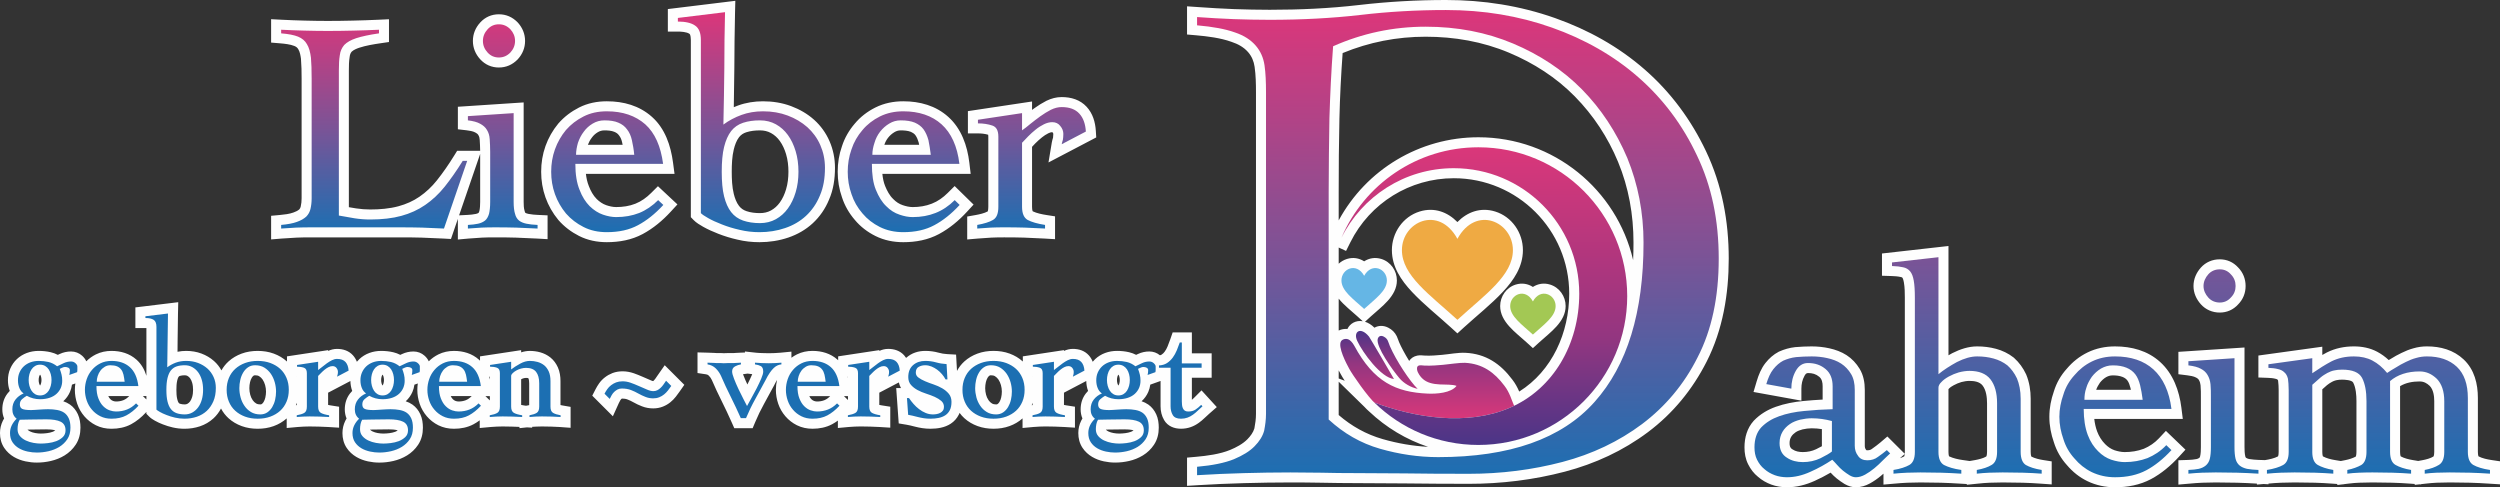
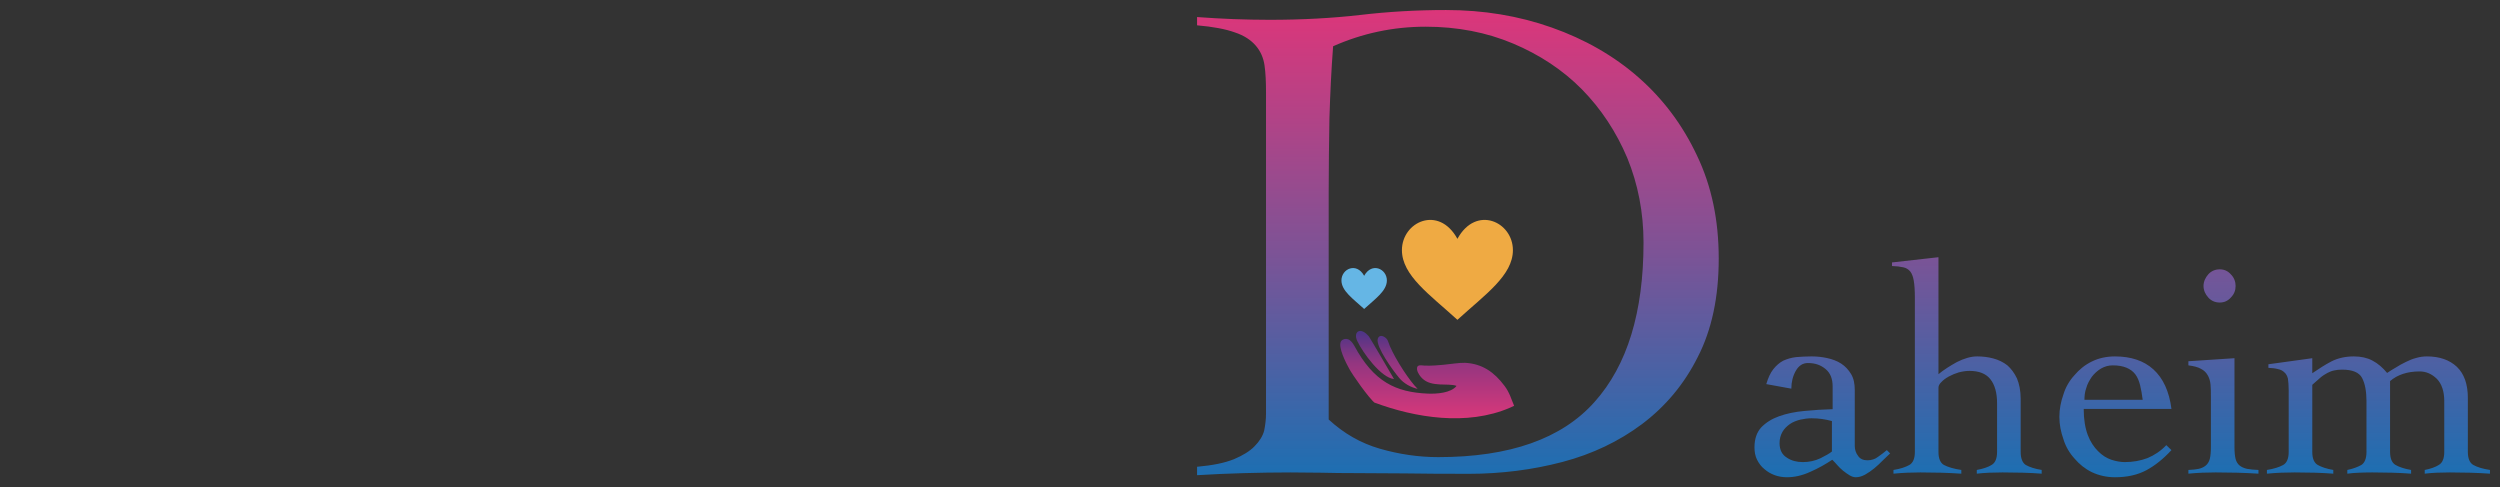
<svg xmlns="http://www.w3.org/2000/svg" xmlns:xlink="http://www.w3.org/1999/xlink" xml:space="preserve" width="255.863mm" height="49.869mm" version="1.1" style="shape-rendering:geometricPrecision; text-rendering:geometricPrecision; image-rendering:optimizeQuality; fill-rule:evenodd; clip-rule:evenodd" viewBox="0 0 25585.24 4986.7">
  <rect x="0" y="0" width="25585.24" height="4986.7" fill="#333333" stroke="none" />
  <defs>
    <style type="text/css">
   
    .fil0 {fill:#FEFEFE}
    .fil3 {fill:#1C6FB2}
    .fil6 {fill:#65B6E5;fill-rule:nonzero}
    .fil7 {fill:#A3C854;fill-rule:nonzero}
    .fil5 {fill:#EFAA43;fill-rule:nonzero}
    .fil2 {fill:url(#id0)}
    .fil1 {fill:url(#id1)}
    .fil8 {fill:url(#id2)}
    .fil4 {fill:url(#id3)}
   
  </style>
    <linearGradient id="id0" gradientUnits="userSpaceOnUse" x1="18866.81" y1="4884.17" x2="18866.81" y2="102.54">
      <stop offset="0" style="stop-opacity:1; stop-color:#1C6FB2" />
      <stop offset="0.478" style="stop-opacity:1; stop-color:#7C5396" />
      <stop offset="1" style="stop-opacity:1; stop-color:#DC367A" />
    </linearGradient>
    <linearGradient id="id1" gradientUnits="userSpaceOnUse" xlink:href="#id0" x1="6994.96" y1="2376.01" x2="6994.96" y2="124.59">
  </linearGradient>
    <linearGradient id="id2" gradientUnits="userSpaceOnUse" x1="15190.78" y1="1507.35" x2="15190.78" y2="4553.71">
      <stop offset="0" style="stop-opacity:1; stop-color:#DA377A" />
      <stop offset="0.639" style="stop-opacity:1; stop-color:#933680" />
      <stop offset="1" style="stop-opacity:1; stop-color:#4B3587" />
    </linearGradient>
    <linearGradient id="id3" gradientUnits="userSpaceOnUse" xlink:href="#id2" x1="14609.68" y1="4293.09" x2="14609.68" y2="3386.77">
  </linearGradient>
  </defs>
  <g id="Ebene_x0020_1">
-     <path class="fil0" d="M4913.95 1543.59c-0.36,-37.41 -2.19,-74.61 -4.52,-111.98 -0.98,-15.74 -3.96,-33.37 -12.66,-46.88l-1.55 -2.4 -1.41 -2.49c-5.38,-9.46 -19.05,-18.17 -28.32,-23.06l-1.54 -0.81 -1.51 -0.86c-21.45,-12.26 -61.71,-18.66 -85.87,-21.48l-90.65 -10.59 0 -230.48 673.27 -44.39 0 1018.47c0,26.59 1.06,64.85 9.37,90.36l1.29 3.95 0.96 4.04c0.9,3.79 2.89,10.44 5.29,12.42 6.83,5.36 23.95,9.83 33.27,11.74 31.11,6.4 65.11,8.92 96.79,10.34l97.94 4.4 0 243.64 -108.38 -6.19c-71.97,-4.1 -143.97,-7.12 -216.02,-9.49 -70.88,-2.32 -141.8,-2.69 -212.71,-2.69 -44.51,0 -89.28,0.19 -133.72,2.6 -45.23,2.45 -90.49,5.27 -135.6,9.34l-111.74 10.06 0 -211.15 -70.55 205.62 -77.46 -4.28c-73.6,-4.06 -147.24,-7.15 -220.91,-9.49 -74.13,-2.36 -148.27,-2.7 -222.43,-2.7l-909.96 0c-49.66,0 -99.28,0.33 -148.89,2.64 -50.07,2.33 -100.15,5.3 -150.1,9.37l-110.87 9.04 0 -241.85 93.18 -8.54c41.39,-3.79 95.12,-10.09 134.2,-24.76l1.87 -0.67c20.27,-7.17 42.35,-17.03 58.9,-31.32 7.58,-8.28 12.04,-17.2 14.65,-28.41 6.49,-27.78 9.32,-56.58 9.32,-85.08l0 -1224.49c0,-67.6 -0.99,-136.48 -6.64,-203.89 -3.77,-29.17 -10.65,-69.85 -26.08,-94.84l-1.39 -2.24 -1.27 -2.31c-8.55,-15.58 -23.52,-25.24 -39.68,-31.75 -40.96,-16.52 -99.32,-22.89 -143,-26.52l-94.06 -7.81 0 -239.42 107.85 5.6c78.29,4.06 156.63,6.81 235,8.81 79.15,2.03 158.3,3.4 237.48,3.4 86.44,0 172.89,-1.38 259.31,-3.4 86.44,-2.03 172.86,-4.73 259.24,-8.83l107.41 -5.11 0 233.2 -87.7 12.83c-70.6,10.33 -147.83,23.06 -215.75,45.35 -24.78,8.14 -58.88,22.03 -78.51,40.92 -11.32,14.14 -17.6,29.87 -19.66,48.1l-0.33 2.96 -0.51 2.93c-7.59,44.16 -8.11,93.58 -8.11,138.32l0 1398.95c24.66,4.35 49.36,8.51 74.11,12.36 48.09,7.5 96.41,11.13 145.08,11.13 95.47,0 197.45,-8.07 289.8,-33.41 76.27,-20.92 148.56,-52.29 213.77,-97.31 67.07,-46.31 126.57,-102.59 177.43,-166.22 64.56,-80.79 123.38,-166.84 177.79,-254.75l30.06 -48.57 235.43 0zm0.07 31.6l-215.66 628.6 84.97 -4.27c28.89,-1.45 58.57,-4.12 86.9,-10.19 9.5,-2.04 19.96,-5.42 28.13,-11.11 2.62,-3.7 5.58,-11.79 7.4,-17.21 6.75,-29.69 8.27,-64.37 8.27,-94.37l0 -491.46zm191.38 -1428.97c74.43,0 138.88,28.48 190.89,81.56l1.32 1.35 1.26 1.39c48.17,52.92 74.74,116.51 74.74,188.37 0,71.56 -26.88,136.15 -75.42,188.44l-1.92 2.02c-52.01,53.06 -116.47,81.52 -190.87,81.52 -74.68,0 -140.19,-28.91 -190.74,-83.91 -48.16,-52.39 -75.07,-116.66 -75.07,-188.07 0,-71.86 26.56,-135.43 74.72,-188.36 50.42,-55.42 116.26,-84.31 191.09,-84.31zm890.71 1633.31c5.07,43.31 14.27,86.31 30.04,124.59l0.58 1.41 0.53 1.42c17.97,47.6 44.07,94.36 79.39,129.96 27.64,26.77 60.42,50.16 98.03,63.06 31.88,10.93 67.35,19.16 101.21,19.16 66.82,0 134.99,-9.68 197.3,-34.54 60.85,-24.28 113.93,-63.21 160.17,-109.19l70.1 -69.71 199.41 186.39 -68.95 74.88c-83.01,90.12 -177.98,169.94 -286.25,228.05 -113.64,60.99 -239.84,83.53 -367.82,83.53 -99,0 -195.42,-18.93 -284.09,-63.92 -80.42,-40.81 -151.43,-94.6 -210.85,-162.48l-1 -1.16 -0.98 -1.18c-56.45,-68.53 -100.45,-145.32 -130.27,-229 -30.24,-84.85 -44.37,-172.88 -44.37,-262.86 0,-90.31 14.02,-178.42 44.37,-263.57 29.83,-83.69 73.82,-160.43 130.26,-228.99l0.98 -1.19 1.01 -1.16c59.42,-67.89 130.43,-121.67 210.85,-162.48 88.67,-44.99 185.09,-63.92 284.09,-63.92 171.15,0 332.16,43.78 461.85,158.95 134.56,119.51 193.01,294.2 216.04,467.92l15.38 116.02 -907 0zm375.87 -297.68c-1.74,-8.64 -3.56,-17.28 -5.43,-25.93 -5.38,-24.74 -14.59,-49.11 -30.47,-69.08l-1.26 -1.59 -1.2 -1.63c-11.76,-16.05 -26.76,-26.14 -45.1,-33.67l-2.2 -0.93c-28.13,-12.33 -70.26,-14.7 -100.5,-14.7 -24.08,0 -46.66,5.93 -67.3,18.31 -23.48,14.09 -44.59,32.34 -60.55,54.68l-1.07 1.5 -1.12 1.46c-16.94,22 -29.55,45.91 -39.36,71.58l355.55 0zm1137.76 -384.86c14.15,-6.04 28.46,-11.71 42.9,-17.01 81.98,-30.11 169.09,-43.34 256.25,-43.34 98.45,0 195.73,15.12 288.1,49.76 85.92,32.21 165.46,77.63 234.01,138.9 67.71,60.51 121.05,134.56 157.59,217.66 38.19,86.87 56.69,179.69 56.69,274.5 0,111.85 -16.12,224.5 -61.04,326.29 -37.45,90.98 -93.1,173.04 -166.31,240.82 -72.11,66.74 -157.5,115.1 -250.32,146.67 -94.67,32.22 -194.84,47.31 -294.74,47.31 -76.13,0 -151.91,-8.21 -225.03,-26.02 -66.41,-14.9 -132.25,-34.78 -196.48,-59.91 -52.52,-20.55 -105.37,-43.63 -154.56,-71.3 -32.82,-18.46 -71.32,-41.54 -97.67,-68.64l-29.03 -29.85 0 -1813.55c0,-11.73 -1.62,-54.51 -13.72,-62.44l-2.36 -1.6c-26.75,-18.62 -85.52,-22.08 -116.69,-22.08l-102.54 0 0 -230.35 690.58 -84.41 -2.94 118.73c-4.74,191.18 -5.97,382.42 -7.18,573.66 -0.84,132.07 -2.82,264.14 -5.52,396.19zm559.17 660.96c0,-61.07 -6.82,-122.44 -24.47,-181.05 -14.3,-47.5 -34.78,-94.37 -64.03,-134.65 -24.16,-33.3 -53.41,-60.38 -89.37,-80.41 -34.82,-19.4 -73.71,-27.51 -113.37,-27.51 -47.15,0 -96.05,4.93 -141.04,19.62 -29.72,9.71 -54.14,25.86 -73.34,50.55 -26.77,34.42 -43.1,82.45 -53.44,124.25 -17.87,72.22 -21.01,155.07 -21.01,229.2 0,73.31 3.1,155.51 20.95,226.89 10.42,41.7 26.82,88.13 53.5,122.43 19.89,25.58 44.48,42.56 75.12,53.2 44.19,15.33 92.71,20.41 139.26,20.41 39.65,0 78.54,-8.11 113.36,-27.51 35.96,-20.04 65.21,-47.11 89.38,-80.42 29.25,-40.3 49.73,-87.16 64.03,-134.66 17.56,-58.34 24.47,-119.55 24.47,-180.34zm961.24 21.58c4.5,43.62 12.98,87.09 28.43,124.59 19.12,46.44 44.74,96.44 81.54,131.47l1.37 1.31 1.33 1.36c27.36,28.05 58.71,49 95.97,61.47 32.88,10.99 67.08,19.4 101.94,19.4 67.17,0 132.75,-10.17 195.45,-34.76 61.96,-24.3 115.02,-62.23 162.04,-108.98l71.76 -71.34 193.72 189.77 -67.35 73.14c-83.01,90.12 -177.98,169.94 -286.25,228.05 -112.74,60.51 -238.39,83.53 -365.41,83.53 -99.91,0 -196.21,-18.87 -285.88,-63.6 -80.91,-40.36 -152.69,-95.12 -210.05,-163.97 -58.96,-68.14 -104.13,-146.25 -131.75,-231.58 -29.76,-83.44 -43.89,-171.47 -43.89,-261.45 0,-90.31 14.03,-178.41 43.89,-262.16 27.63,-85.32 72.81,-163.42 131.74,-231.58 57.37,-68.86 129.15,-123.61 210.06,-163.97 89.67,-44.73 185.97,-63.6 285.88,-63.6 169.05,0 332.11,44.5 459.9,159.36 134.23,120.67 194.85,293.68 215.75,468.84l13.68 114.69 -903.86 0zm376.43 -297.68c-1.46,-7.78 -3,-15.54 -4.63,-23.26 -7.34,-26.11 -17.9,-53.43 -33.84,-75.44 -11.1,-15.33 -29.91,-26.66 -45.86,-33.66 -30.11,-12.36 -70.66,-15.17 -104,-15.17 -24.11,0 -44.29,5.95 -64.9,18.31 -25.34,15.21 -47.29,34.69 -65.46,58.04 -16.88,21.7 -29.1,45.25 -37.38,71.18l356.06 0zm701.8 681.77c5.13,-10.3 6.15,-37.98 6.15,-47.59l0 -716.86c0,-4.5 -0.21,-13.25 -1.26,-20.11 -34.07,-10.13 -69.56,-13.88 -105.09,-13.88l-102.54 0 0 -227.84 656.45 -98.77 0 86.24c8.32,-6.18 16.7,-12.29 25.15,-18.32 38.45,-27.47 78.72,-52.68 120.75,-74.29l2.34 -1.16c48.97,-23.62 100.38,-37.63 154.98,-37.63 96.54,0 188.54,27.03 255.45,99.57 62.79,68.09 88.64,156.34 94.2,247.09l4.06 66.26 -488.73 256.23 33.88 -203.41c2.89,-17.32 7.64,-33.9 12.83,-50.55 1.64,-12.49 2.59,-24.84 2.59,-37.57 0,-6.26 -2.74,-10.46 -6.77,-15.19l-2.31 -2.72 -0.2 -0.27c-0.38,-0.02 -0.74,-0.02 -1.03,-0.02 -14.1,0 -28.11,4.9 -40.58,11.13 -23.04,11.52 -45.03,25.54 -64.97,41.86 -23.63,19.33 -46.95,39.5 -68.25,61.4 -11.29,11.61 -22.29,23.55 -33.4,35.38l0 613.43c0,9.28 1.24,36.92 6.86,46.43 41.3,20.27 97.33,31.24 141.68,38.15l86.76 13.51 0 233.62 -108.58 -6.41c-68.75,-4.06 -137.55,-7.1 -206.38,-9.48 -68.42,-2.36 -136.89,-2.69 -205.35,-2.69 -43.74,0 -87.63,0.24 -131.31,2.6 -45.4,2.46 -90.75,5.5 -136.05,9.38l-111.28 9.52 0 -234.7 84.65 -15c37.51,-6.64 91.22,-18.31 125.28,-37.34zm13070.93 2545.28l4.8 -0.75c40.25,-6.34 92.84,-17.84 129.45,-37.62 5.35,-9.97 6.55,-36.37 6.55,-45.82l0 -631.72c0,-32.38 -1.8,-64.79 -5.8,-96.93 -0.85,-2.88 -1.92,-5.99 -3,-7.96l-3.44 -2.82 -3.38 -3.54c-2.36,-1.62 -9.14,-3.47 -12.64,-4.21l-2.57 -0.55 -2.53 -0.68c-23.44,-6.26 -51.29,-8.38 -75.45,-9.28l-98.71 -3.69 0 -224.77 654.06 -90.41 0 84.67c15.13,-8.67 30.39,-17.1 45.81,-25.23l2.11 -1.08c86.72,-43.22 179.32,-61.54 275.88,-61.54 81.78,0 163.83,15.75 236.56,54.18 44.15,23.33 83.75,52.28 119.65,85.66 6.7,-3.97 13.41,-7.91 20.13,-11.83 35.29,-22.86 72.72,-42.53 110.41,-61.07 39.92,-19.64 80.18,-36.22 123.25,-47.64 44.37,-13.08 90.85,-19.3 137.06,-19.3 139.39,0 272.83,36.39 375.97,133.72 109.79,103.6 145.35,248.12 145.35,394.67l0 551.34c0,9.45 1.2,35.85 6.56,45.82 37.37,20.17 91.38,31.36 132.44,37.5l87.38 13.06 0 235.53 -108.91 -6.78c-66.45,-4.14 -132.94,-8.3 -199.51,-9.68 -68.45,-1.43 -136.88,-2.81 -205.36,-2.81 -44.18,0 -88.35,1.34 -132.49,2.78 -37.65,1.22 -75.24,5.08 -112.66,9.27l-48.49 5.44 0 2.64 -14.48 -1.02 -50.99 5.72 0 -9.29 -44.24 -3.1c-62.43,-4.38 -124.8,-8.33 -187.39,-9.63 -67.19,-1.4 -134.39,-2.81 -201.6,-2.81 -44.2,0 -88.32,1.34 -132.48,2.78 -37.26,1.21 -74.4,4.52 -111.4,9.12l-53.51 6.67 0 1.56 -8 -0.56 -53.7 6.68 0 -10.45 -48.01 -3.36c-61.16,-4.29 -122.37,-8.32 -183.68,-9.63 -68.44,-1.47 -136.86,-2.81 -205.32,-2.81 -45.5,0 -90.93,1.36 -136.39,2.78 -43.6,1.37 -87.32,5.17 -130.8,8.93l0 7.21 -49.64 -2.93 -68.67 5.92 0 -9.97c-68.28,-4.02 -136.66,-7.81 -205.04,-9.13 -72.28,-1.39 -144.56,-2.81 -216.86,-2.81 -45.46,0 -90.97,1.36 -136.4,2.78 -44.71,1.4 -89.43,5.69 -133.98,9.53l-111.35 9.6 0 -248.94 99.06 -3.36c28.3,-0.96 59.96,-3.15 86.75,-8.87 9.84,-2.3 20.28,-5.86 28.93,-12.98 3.86,-3.18 6.09,-9.14 7.27,-13.8 7.32,-28.72 8.15,-66.45 8.15,-95.95l0 -510.46c0,-39.91 0.57,-81.49 -3.3,-121.19 -1.84,-18.94 -6.48,-36.99 -16.26,-53.43l-1.2 -2.08c-5.84,-10.36 -14.97,-17.2 -25.44,-22.57l-1.67 -0.86 -1.64 -0.92c-23.86,-13.38 -64.09,-19.6 -90.77,-22.92l-89.88 -11.19 0 -228.89 676.69 -44.52 0 1019.03c0,29.49 0.82,67.23 8.14,95.94 1.18,4.63 3.42,10.64 7.27,13.81 6.68,5.49 21.26,10.08 30.74,12.48 33.1,5.33 66.22,8.32 99.76,9.36l62.84 1.95zm1568.83 8.7l47.92 -8.96c34.72,-6.48 77.7,-18.13 108.43,-36.86 6.51,-8.48 7.84,-37.14 7.84,-47.07l0 -520.33c0,-51.46 -8.56,-115.19 -45.48,-154.51 -30.69,-29.11 -61.76,-46.12 -104.78,-46.12 -69.29,0 -140.08,12.28 -199.31,48.11l0 672.85c0,9.46 1.2,35.86 6.56,45.83 36.17,19.66 82.73,31.1 122.76,37.75l56.06 9.31zm-792.41 0.61l46.79 -9.33c35.96,-7.17 73.91,-18.84 106.73,-36.09 5.64,-11 6.97,-38.01 6.97,-48.08l0 -520.33c0,-58.53 -5.47,-136.16 -33.39,-188.98 -14.31,-27.06 -88.54,-29.99 -113.1,-29.99 -18.13,0 -40.57,1.03 -58.21,5.43l-2.96 0.74 -3 0.56c-12.16,2.27 -27.26,9.53 -38.78,15.25 -17.87,10.04 -36.86,21.13 -52.25,34.56 -16.05,14 -31.95,28.17 -47.87,42.32l0 640.44c0,9.46 1.2,35.86 6.56,45.83 36.18,19.66 82.72,31.09 122.76,37.75l59.74 9.92zm-4462.35 -73.97c0.72,-7.9 0.95,-15.36 0.95,-19.53l0 -1577.89c0,-50.24 -0.88,-107.3 -9.73,-156.84 -1.99,-11.19 -7.18,-36.93 -14.68,-47.14 -3.75,-3.96 -6.66,-5.74 -12.59,-6.85l-2.29 -0.42 -2.26 -0.53c-29.59,-6.92 -62.74,-9.11 -93.04,-10.05l-99.35 -3.09 0 -227.7 680.47 -76.7 0 1118.67c12.18,-7.04 24.41,-13.92 36.66,-20.66l1.62 -0.89 1.65 -0.84c79.01,-39.86 164.32,-68.81 253.69,-68.81 65.72,0 128.92,7.67 192.45,24.63 65.14,17.39 126.91,47.23 180.08,88.79l2.72 2.13 2.57 2.31c52.2,46.78 92.84,103.42 122.52,166.81l1.04 2.21 0.92 2.26c32.02,77.8 45.45,162.44 45.45,246.3l0 544.3c0,10.05 1.32,36.99 6.94,48.02 36.37,18.71 82.08,29.21 121.52,35.42l86.6 13.62 0 235.71 -109.71 -7.69c-62.43,-4.38 -124.8,-8.33 -187.39,-9.63 -68.46,-1.43 -136.9,-2.81 -205.38,-2.81 -44.22,0 -88.43,1.4 -132.62,2.78 -40.55,1.27 -80.76,5.27 -121.08,9.38l-112.94 11.51 0 -7.5 -61.96 -3.66c-67.79,-4 -135.65,-8.32 -203.56,-9.7 -69.73,-1.41 -139.45,-2.81 -209.2,-2.81 -44.22,0 -88.44,1.4 -132.63,2.78 -44.71,1.4 -89.43,5.69 -133.98,9.53l-111.35 9.6 0 -111.99c-9.14,8.01 -18.38,15.91 -27.67,23.72 -34.08,28.65 -71.94,54.81 -110.94,76.24 -44.84,24.65 -92.22,39.47 -143.69,39.47 -42.13,0 -77.83,-12.39 -114.29,-32.82l-2.06 -1.16 -2.01 -1.25c-27.17,-16.93 -53.35,-35.15 -78.24,-55.3 -22.52,-18.24 -42.69,-38.19 -62.13,-59.34 -52.76,31.11 -107.11,59.16 -163.27,84.44 -90.18,40.6 -184.23,65.43 -283.57,65.43 -53.39,0 -110.39,-8.93 -160.41,-27.63 -50.22,-18.78 -95.32,-44.23 -135.6,-79.49 -43.88,-35.23 -75.82,-78.18 -101.12,-128.3 -27.33,-54.14 -37.41,-112.81 -37.41,-173.09 0,-99.98 26.32,-195.5 93.92,-271.3l1.36 -1.52 1.42 -1.47c63.13,-65.36 138.92,-110.71 224.33,-141.02 90.06,-31.97 186.15,-49.99 281.13,-59.03 65.85,-6.27 131.72,-11.24 197.71,-14.7l0 -135.63c0,-35.87 -5.88,-73.39 -34.81,-97.51 -34.69,-28.92 -70.38,-38.26 -115.46,-38.26 -18.11,0 -26.79,13.28 -35.17,28.16 -22.91,40.66 -32.08,85.12 -32.08,131.57l0 122.8 -489.95 -88.86 32.57 -109.67c19.62,-66.05 46.51,-132.41 89.64,-186.81 37.03,-46.7 81.66,-86.84 134.66,-114.58l3 -1.57 3.1 -1.36c52.32,-23.12 104.79,-38.2 161.8,-44.74l1.74 -0.2 1.75 -0.14c55.63,-4.47 110.85,-7.39 166.67,-7.39 59.87,0 122.22,6.41 180.63,19.35 62.16,13.76 123.11,35.71 176.81,70.37 55.29,35.69 100.05,84.06 134.01,140.28 39.22,64.91 52.52,140.27 52.52,215.2l0 572.5c0,15.73 3.31,28.15 12.87,40.65l2.66 3.49 0.27 0.4c3.07,0.77 7.62,0.98 9.93,0.98 15.86,0 32.91,-2.89 45.65,-13.01l2.26 -1.79 2.36 -1.67c28.36,-20.03 56.7,-40.75 83.11,-63.31l71.95 -61.46 177.91 177.28zm-0.19 1.97l-49.14 42.86c15.43,-5.13 30.29,-11.23 43.72,-18.53 2.8,-5.21 4.47,-14.91 5.42,-24.33zm447.68 -663.69l0 642.19c0,9.34 1.17,35.21 6.36,45.45 42.49,20.36 93.55,31.22 139.48,37.76l71.42 10.17 54.83 -9.64c34.7,-6.1 84.21,-17.96 114.91,-36.67 6.52,-8.48 7.84,-37.14 7.84,-47.07l0 -497.77c0,-59.27 -8.19,-133.71 -46.11,-182.12 -30.98,-39.56 -87.45,-46.71 -134.32,-46.71 -27.62,0 -56.79,5.2 -82.14,11.81 -26.91,7.84 -54.03,19.18 -79.78,33.33 -15.93,8.75 -36.09,21.08 -48.31,34.79l-3.1 3.48 -1.08 1zm-1493.18 411.88c-23.51,6.25 -51.13,15.5 -71.02,29.44 -17.86,12.52 -34.6,27.52 -45.67,46.55 -11.6,19.94 -16.29,41.1 -16.29,64.08 0,24.72 3.42,48.11 25.93,61.7l2.51 1.52 2.43 1.67c29.86,20.45 68.74,27.17 104.3,27.17 48.03,0 93.78,-9.05 135.98,-29.01 14.84,-7.54 38.45,-18.94 59.55,-30.92l0 -175.05c-34.57,-5.49 -69.47,-8.36 -104.98,-8.36 -30.49,0 -62.91,4.63 -92.75,11.22zm-5610 -10.33c9.45,-49.01 16.22,-98.55 16.22,-148.54l0 -3291.16c0,-86.08 -1.82,-175.11 -14.05,-260.42 -8.11,-56.57 -28.75,-106.99 -66.43,-150.31 -45.28,-52.07 -105.08,-83.89 -169.88,-105.32l-2.43 -0.84c-109.82,-39.39 -243.37,-56.21 -359.1,-66.28l-93.66 -8.14 0 -288.35 109.49 7.44c123.27,8.37 246.6,16.72 370.09,20.97 122.02,4.21 244.12,7 366.22,7 304.29,0 610.18,-13.51 912.53,-48.68 295.91,-34.42 593.05,-51.45 890.94,-51.45 382.21,0 756.16,57.62 1116.96,184.92 337.34,119.03 650.44,292.47 920.08,528.61 266.46,233.36 473.01,514.2 624.95,834.08 164.28,345.86 232.53,717.35 232.53,1098.74 0,363.35 -60.4,728.34 -226.18,1054.67 -144.86,285.16 -343.76,528.89 -599.59,720.88 -255.04,191.38 -542.47,323.94 -850.42,404.92 -321.36,84.51 -652.27,124.63 -984.41,124.63 -220.51,0 -440.97,-1.69 -661.47,-4.24 -159.31,-1.84 -318.65,-2.8 -477.97,-2.8 -123.95,0 -247.81,-1.85 -371.74,-4.25 -104.97,-2.03 -209.94,-2.81 -314.93,-2.81 -157.55,0 -315.15,2.77 -472.63,7.02 -158.68,4.28 -317.26,11.36 -475.7,21l-108.77 6.62 0 -288.81 93.45 -8.32c111.7,-9.94 242.99,-27.25 347.33,-70.22 61.82,-25.46 129.84,-61.27 177.1,-109.5 30.15,-30.77 59.32,-69 71.45,-111.08zm3876.01 -1722.12c2.56,-60.12 3.73,-119.94 3.73,-179.18 0,-284.34 -48.87,-563.36 -158.16,-826.46 -104.3,-251.03 -252.01,-475.96 -442.49,-669.68 -191.32,-194.56 -421.23,-341.41 -672.18,-446.93 -271.87,-114.31 -560.27,-164 -854.45,-164 -294.07,0 -578.85,55.72 -849.39,167.38 -16.19,223.08 -27.67,446.55 -32.85,670.15 -5.77,249.69 -7.51,499.47 -7.51,749.22l0 293.28c281.96,-520.1 828.35,-850.92 1429.57,-850.92 771.04,0 1416.77,536.86 1583.74,1257.15zm-2951.38 1234.72c-16.3,-24.7 -31.4,-49.31 -43.58,-72.5 -5.75,-10.35 -11.95,-21.66 -18.36,-33.73l0 83.06 61.94 23.17zm250.39 314.79l-1.26 -1.06c-15.82,-13.39 -31.89,-29.3 -47.83,-46.65l-263.24 -257.55 0 341.2c132.22,114.09 281.02,197.69 450.24,246.34 151.57,43.58 307.35,70.88 464.63,79.26 -222.8,-74.25 -428.45,-196.71 -602.55,-361.54zm1535.18 -204.13c336.58,-211.15 511.73,-602.22 511.73,-1001.96 0,-652.55 -528.96,-1181.49 -1181.5,-1181.49 -448.89,0 -857.74,253.56 -1057.97,655.1l-44.42 89.08 -75.35 -34.83 0 165.61c23.73,-21.85 52.31,-38.77 84.58,-48.73 64.48,-19.9 125.57,-8.09 175.96,24.32 50.38,-32.41 111.48,-44.22 175.95,-24.32 95.73,29.56 159.09,120.32 159.09,219.73 0,161.67 -158.28,269.62 -265.96,367.78l-60.48 55.14c32.05,9.87 65.13,29.54 96.75,60.94 40.26,-23.53 91.9,-25.37 140.66,-0.68 39.17,19.82 68.3,48.2 87.62,87.62 9.88,20.15 15.02,40.46 23.61,60.61 21.12,49.54 59.68,121.27 103.35,192.21 17.64,-26.73 45.41,-46.43 82.4,-54.08 30.78,-6.37 50.2,-1.69 79.08,-0.25 57.79,2.87 118.63,-2.56 176.2,-7.73 76.45,-6.86 162.71,-24.57 238.51,-20.84 208.77,10.29 357.99,111.95 479.91,274.7 28.92,37 51.32,78.35 70.28,122.06zm-632.6 -1734.78c99.43,-101.85 235.34,-154.59 386.13,-108.04 171.8,53.05 284.31,217.43 284.31,395.36 0,169.24 -93.48,307.57 -205.2,426.74 -121.09,129.17 -265.06,242.74 -396.16,362.25l-69.08 62.99 -69.08 -62.98c-131.1,-119.53 -275.07,-233.09 -396.17,-362.26 -111.73,-119.18 -205.2,-257.5 -205.2,-426.74 0,-177.93 112.51,-342.32 284.32,-395.36 150.78,-46.55 286.71,6.19 386.13,108.04zm772.63 664.05c50.38,-32.42 111.49,-44.23 175.96,-24.32 95.73,29.56 159.09,120.32 159.09,219.73 0,161.67 -158.29,269.61 -265.97,367.77l-69.09 62.99 -69.08 -62.98c-107.69,-98.18 -265.98,-206.1 -265.98,-367.78 0,-99.43 63.37,-190.18 159.1,-219.73 64.48,-19.91 125.57,-8.1 175.95,24.32zm-1741.63 350.67l-54.44 -49.63c-60.17,-54.86 -136.13,-112.76 -191.46,-181.37l0 326.46c27.45,-13.22 58.52,-18.72 89.03,-16.02 27.3,-57.61 88.21,-90.82 156.87,-79.44zm7993.68 1305.5c58.25,-24.45 111.97,-60.9 155.12,-107.12l71 -76.07 200.12 192.39 -67.9 73.83c-81.78,88.91 -176.83,169.95 -283.83,226.95 -114.34,60.91 -240.25,83.95 -368.89,83.95 -98.1,0 -193.65,-19.66 -282.22,-62.34 -82.6,-39.8 -150.61,-94.8 -209.79,-164.2 -61.33,-67.51 -106.4,-145.91 -133.57,-232.92 -29.74,-84.77 -46.67,-172.07 -46.67,-262.09 0,-89.18 17.13,-176.42 46.58,-260.43 26.99,-87.9 71.88,-165.18 133.67,-233.2 58.97,-69.16 127.15,-123.57 209.05,-163.85 88.68,-43.61 184.38,-62.69 282.95,-62.69 169.59,0 333.37,43.33 461.2,159.08 133.41,120.81 195.86,293.07 217.79,467.94l14.46 115.3 -906.02 0c5.16,44.08 14.33,87.82 29.39,128 18.23,48.67 45.44,93.09 82.21,129.94 27.83,27.89 59.23,49.99 95.41,62.49 31.9,10.07 68.73,18.79 103.67,18.79 68.12,0 132.41,-10.13 196.28,-33.76zm-132.07 -603.6c-1.59,-7.25 -3.28,-14.46 -5.1,-21.61 -6.19,-24.27 -15.74,-54.29 -31.15,-74.45 -12.54,-16.4 -29.12,-27.32 -48.09,-35.12 -31.18,-12.82 -67.21,-16.27 -100.61,-16.27 -26.71,0 -47.47,6.36 -69.36,18.61 -24.1,14.44 -44.42,33.33 -62.66,56.16 -14.69,22.15 -29.95,47.17 -38.28,72.68l355.24 0zm1096.89 -1252.56c51.03,51.9 77.1,117.7 77.1,190.36 0,72.7 -26.14,137.15 -77.11,188.96 -49.37,54.15 -114.15,82.78 -187.67,82.78 -74.41,0 -143.74,-29.29 -193.47,-85.04 -46.77,-52.43 -75.08,-115.82 -75.08,-186.7 0,-70.83 28.33,-135.7 75.08,-188.11 49.73,-55.75 119.07,-85.06 193.47,-85.06 73.53,0 138.32,28.64 187.68,82.81zm-22133.42 1187.51l-34.79 12.45c-3.4,25.67 -10.17,50.77 -20.6,74.73 -15.78,36.27 -38.9,68.19 -68.15,94.83 -0.08,0.08 -0.16,0.15 -0.24,0.22 24.38,8.09 47.63,19.22 68.91,34.15 35.94,25.22 62.69,59.8 80.88,99.55 19.58,42.78 26.07,90.31 26.07,137 0,62.38 -14.2,122.36 -49.08,174.68 -29.64,44.45 -67.45,80.92 -113,108.9 -43.62,26.79 -90.94,45.39 -140.75,56.95 -46.98,10.9 -94.85,16.48 -143.07,16.48 -38.9,0 -77.63,-4.21 -115.67,-12.31 -41.98,-8.93 -82.42,-23.64 -119.48,-45.42 -39.69,-23.32 -73.26,-54.15 -98.99,-92.41 -30.39,-45.21 -43.43,-97.88 -43.43,-151.95 0,-43.89 9.61,-85.97 28.96,-125.31 4.07,-8.29 8.49,-16.37 13.23,-24.23 -12.24,-28.54 -18.29,-59.99 -18.29,-93.2 0,-59.61 16.72,-115.46 53.43,-162.69 7.1,-9.14 14.65,-17.77 22.61,-25.9 -12.72,-34.92 -18.61,-71.41 -18.61,-108.66 0,-41.44 7.46,-82.03 24.01,-120.11 15.9,-36.59 38.2,-69.13 67.24,-96.56 29.5,-27.87 63.88,-48.69 101.83,-62.95 39.16,-14.73 80.69,-21.23 122.44,-21.23 41.26,0 82.47,4.2 122.67,13.59 25.44,5.93 49.57,15.05 72.36,26.85 5.91,-2.8 11.82,-5.59 17.73,-8.39 36.78,-17.38 76.52,-26.18 117.19,-26.18 42.94,0 82.52,15.25 114.39,44.01l1.39 1.27c17.18,16.08 31.42,34.56 40.59,55.31 28.6,-28.64 61.46,-52.23 97.96,-70.48 49.9,-24.95 104.3,-35.98 159.89,-35.98 94.64,0 184.69,25.96 256.15,89.81 50.3,44.95 82.12,102.38 101.23,164.77l0 -488.23c-3.98,-0.18 -7.66,-0.23 -10.24,-0.23l-102.54 0 0 -211.37 438.71 -53.37 -2.67 118.4c-2.05,91.05 -3.32,182.11 -3.74,273.18 -0.18,38.63 -0.51,77.25 -0.98,115.87 28.97,-6.06 58.58,-8.82 88.37,-8.82 53.57,0 106.48,8.22 156.73,27.07 47.01,17.62 90.29,42.92 127.93,76.22 31.26,27.65 56.6,59.93 76.41,96.12 18.93,-34.07 42.97,-64.79 72.14,-91.35 39.09,-35.6 84.53,-61.93 133.99,-80.28 52.92,-19.62 108.51,-27.78 164.79,-27.78 56.3,0 112.28,8.15 165.2,27.78 49.48,18.35 94.92,44.68 134,80.29 0.24,0.22 0.48,0.44 0.72,0.66l0 -52.86 420.98 -63.77 0 8.18c28.7,-13.28 59.36,-20.83 91.17,-20.83 62.1,0 121.08,18.83 163.29,66.15 17.57,19.7 30.58,41.83 39.76,65.49 7.7,-9.44 16.05,-18.42 25.04,-26.91 29.5,-27.87 63.88,-48.69 101.83,-62.95 39.16,-14.72 80.7,-21.23 122.44,-21.23 41.26,0 82.47,4.2 122.67,13.58 25.44,5.94 49.57,15.05 72.35,26.86 5.92,-2.8 11.83,-5.59 17.75,-8.39 36.77,-17.38 76.52,-26.18 117.18,-26.18 42.94,0 82.52,15.25 114.39,44.01l1.39 1.27c17.18,16.08 31.42,34.56 40.59,55.31 28.6,-28.64 61.46,-52.23 97.98,-70.49 49.9,-24.94 104.28,-35.97 159.87,-35.97 94.64,0 184.68,25.96 256.14,89.81 3.66,3.27 7.22,6.61 10.69,10.01l0 -43.95 420.97 -63.77 0 22.57c28.49,-9.36 58.16,-14.67 88.65,-14.67 36.09,0 72.03,4.52 106.78,14.36 37.67,10.68 72.84,28.02 103.49,52.46 33.97,27.11 59.03,62.22 76.85,101.64 19.95,44.11 26.72,93.12 26.72,141.18l0 244.46c7.11,1.66 14.04,2.95 18.67,3.76l84.89 14.83 0 214.16 -110.07 -8.11c-28.99,-2.13 -58.15,-3.02 -87.21,-3.96 -31.99,-1.04 -64.01,-1.64 -96.02,-1.64 -19.92,0 -39.87,0.33 -59.75,1.51l-2.05 0.1c-12.72,0.5 -25.46,1.15 -38.16,2.16l0 8.73 -53.03 -3.32 -77.02 8.21 0 -12.9c-25.17,-1.26 -50.36,-2.05 -75.54,-2.85 -32.31,-1.03 -64.63,-1.64 -96.95,-1.64 -19.91,0 -39.86,0.33 -59.74,1.51l-2.06 0.1c-20.16,0.79 -40.29,1.97 -60.38,3.83l-112.01 10.39 0 -78.83c-20.12,14.97 -41.23,28.57 -63.35,40.4 -61.9,33.1 -130.8,46.09 -200.53,46.09 -55.6,0 -109.98,-11.04 -159.87,-35.98 -45.09,-22.54 -84.44,-53.29 -117.33,-91.41 -32.64,-37.83 -57.36,-80.88 -73.5,-128.2 -15.71,-46.06 -23.93,-93.85 -23.93,-142.52 0,-22.04 1.69,-43.92 5,-65.53l-34.79 12.45c-3.4,25.67 -10.16,50.78 -20.59,74.74 -15.79,36.26 -38.91,68.18 -68.16,94.82 -0.08,0.08 -0.16,0.15 -0.24,0.23 24.38,8.08 47.62,19.21 68.91,34.14 35.94,25.22 62.69,59.8 80.88,99.55 19.58,42.78 26.06,90.31 26.06,137 0,62.37 -14.19,122.35 -49.07,174.67 -29.63,44.46 -67.45,80.93 -113.01,108.91 -43.61,26.78 -90.93,45.39 -140.73,56.95 -46.98,10.9 -94.85,16.48 -143.08,16.48 -38.9,0 -77.63,-4.21 -115.67,-12.31 -41.98,-8.93 -82.41,-23.65 -119.47,-45.41 -39.71,-23.32 -73.27,-54.15 -99,-92.42 -30.39,-45.21 -43.43,-97.88 -43.43,-151.95 0,-43.89 9.61,-85.97 28.96,-125.31 4.07,-8.29 8.49,-16.37 13.23,-24.23 -12.24,-28.53 -18.29,-59.99 -18.29,-93.2 0,-59.61 16.72,-115.45 53.42,-162.68 7.1,-9.15 14.65,-17.78 22.62,-25.91 -11.92,-32.72 -17.83,-66.81 -18.53,-101.62l-228.09 119.71 0 125.21c9.7,2.16 19.56,3.8 25.73,4.77l86.63 13.61 0 214.46 -108.95 -6.82c-32.17,-2.02 -64.41,-3.02 -96.63,-4.04 -32.16,-1.03 -64.34,-1.64 -96.52,-1.64 -19.91,0 -39.86,0.33 -59.74,1.51l-2.06 0.1c-20.16,0.79 -40.29,1.97 -60.38,3.83l-112.01 10.39 0 -98.42c-38.66,34.68 -83.49,60.63 -132.23,78.46 -52.87,19.34 -108.6,27.62 -164.76,27.62 -56.16,0 -111.51,-8.29 -164.35,-27.62 -49.67,-18.17 -95.28,-44.78 -134.43,-80.45 -31.41,-28.6 -56.88,-62.03 -76.42,-99.28 -19.96,37.47 -45.4,71.61 -76.93,100.61 -40.27,37.04 -87.27,64.34 -139.13,81.72 -51.15,17.13 -104.48,25.02 -158.35,25.02 -39.89,0 -79.77,-4.62 -118.66,-13.44 -34.74,-7.87 -68.96,-18.38 -102.11,-31.43 -27.7,-10.9 -55.71,-22.81 -81.47,-37.79 -19.73,-11.47 -40.85,-24.26 -57.04,-40.45l-30.03 -30.04 0 -18.93 -6.08 6.53c-43.8,47.01 -93.93,89.07 -150.75,119.46 -61.9,33.1 -130.81,46.09 -200.54,46.09 -55.6,0 -110,-11.04 -159.89,-35.99 -45.08,-22.53 -84.43,-53.28 -117.31,-91.4 -32.63,-37.82 -57.35,-80.87 -73.5,-128.18 -15.72,-46.07 -23.93,-93.87 -23.93,-142.54 0,-22.05 1.69,-43.92 5,-65.53zm727 163.97l0 -34.47 -35.7 0 35.7 34.47zm1529.95 59.2c2.99,-0.59 6.23,-1.27 9.52,-2.02l0 -23.69c-2.85,8.65 -6.01,17.22 -9.52,25.71zm9.52 -289.93l0 -2.05 -0.68 0c0.23,0.68 0.46,1.37 0.68,2.05zm1975.48 240.45l0 -44.19 -45.75 0 45.75 44.19zm0 -213.78l0 -28.72 -7.23 0c2.68,9.48 5.09,19.06 7.23,28.72zm402.47 261.89l0 -222.93c0,-13.21 -1.49,-42.76 -9.28,-53.11 -3.84,-1.84 -17.55,-2.41 -22.76,-2.41 -8.36,0 -16.75,1.4 -24.81,3.58 -8.72,2.36 -17.09,5.68 -24.94,10.17 -0.11,0.06 -0.21,0.12 -0.32,0.18l0 262.44c9.83,2.21 19.9,3.88 26.15,4.86l23.34 3.66 17.01 -3.17c3.87,-0.72 9.6,-1.85 15.61,-3.27zm-802.57 -92.3c5.39,11.34 12.25,22.86 20.6,30.95 7.59,7.36 16.98,14.72 27.11,18.22 9.52,3.29 20.49,6.11 30.65,6.11 25.57,0 50.92,-3.6 74.8,-13 22.39,-8.82 41.64,-23.08 58.58,-40l2.28 -2.28 -214.01 0zm-3504.89 0c5.39,11.34 12.26,22.86 20.61,30.95 7.59,7.36 16.98,14.72 27.11,18.22 9.52,3.29 20.49,6.11 30.65,6.11 25.57,0 50.92,-3.6 74.8,-13 22.37,-8.81 41.62,-23.06 58.54,-39.98l2.31 -2.3 -214.01 0zm2962.48 350.6c-26.84,-8.85 -69.41,-10.18 -93.63,-10.18 -55.09,0 -110.31,0.35 -165.37,2.05 -8.25,0.26 -16.52,0.51 -24.79,0.75 0,0.04 -0.01,0.08 -0.02,0.11 6.82,7.49 15.96,13.66 26.25,18.5 16.43,7.71 33.84,12.99 51.71,16.12 18.95,3.33 38.48,5.6 57.74,5.6 20.8,0 42.16,-1.95 62.81,-4.35 20.4,-2.36 40.36,-7.12 58.73,-13.82 9.14,-3.55 18.32,-8.35 26.58,-14.78zm-156 -459.67c0.12,0 0.23,0 0.34,0 0.18,0 0.39,0 0.6,0 0.62,-0.7 1.1,-1.4 1.2,-1.55 3.66,-5.84 6.52,-13.66 8.55,-21.27 2.85,-10.68 4.08,-21.66 4.08,-32.7 0,-11.05 -1.24,-22.02 -4.08,-32.71 -1.85,-6.95 -4.44,-14.06 -7.83,-19.3 -0.23,-0.34 -0.95,-1.35 -1.84,-2.25 -0.24,-0.01 -0.47,-0.01 -0.68,-0.01 -0.13,0 -0.27,0 -0.42,0 -0.39,0.38 -0.74,0.81 -1.08,1.34l-1.23 1.85c-3.63,5.36 -5.96,12.17 -7.62,18.37 -2.84,10.69 -4.08,21.66 -4.08,32.71 0,11.04 1.23,22.02 4.08,32.7 1.84,6.89 4.44,14.38 8.39,20.38l1.15 1.79c0.16,0.25 0.31,0.46 0.47,0.65zm-1303.94 -103.91c-4.18,0 -10.36,0.3 -14.02,2.8 -8.4,5.71 -14.66,12.97 -19.85,21.69 -8.41,14.15 -14.24,29.4 -17.83,45.45 -4.51,20.15 -7.17,40.81 -7.17,61.47 0,23 3.18,45.69 9.11,67.9 5.18,19.45 13.12,37.81 24.6,54.37l1.07 1.57c9.26,13.9 20.78,24.48 34.98,33.2 12.26,7.53 28.25,9.59 42.36,9.59 4.75,0 9.97,-0.46 14.01,-3.21 8.34,-5.68 14.7,-13.02 19.85,-21.68 8.31,-14 13.91,-29.31 17.54,-45.15 4.62,-20.16 7.05,-40.68 7.05,-61.37 0,-22.7 -3.33,-44.89 -9.33,-66.76 -5.66,-20.6 -14.42,-39.72 -25.73,-56.69 -9.2,-13.24 -20.98,-25.09 -35.54,-34.03 -12,-7.37 -27.3,-9.15 -41.1,-9.15zm-634.97 149c0,-24.17 -2.3,-48.97 -9,-72.27 -4.74,-16.46 -11.58,-32.95 -21.78,-46.82 -7.4,-10.05 -16.46,-17.73 -27.29,-23.84 -8.31,-4.68 -17.78,-6.08 -27.22,-6.08 -15.98,0 -34.63,1.25 -49.9,6.39 -5.13,1.72 -8.44,4 -11.84,8.18 -6.93,8.52 -12.22,26.91 -14.76,37.28 -7.45,30.38 -8.79,66.01 -8.79,97.16 0,30.54 1.32,65.83 8.71,95.6 2.74,11.01 7.89,28.54 15.19,37.61 3.75,4.66 7.36,7.11 13.01,9.11 14.89,5.27 32.71,6.71 48.38,6.71 9.44,0 18.91,-1.4 27.22,-6.08 10.86,-6.12 19.9,-14.23 27.29,-24.27 10.2,-13.87 17.04,-30.35 21.78,-46.82 6.69,-23.27 9,-47.71 9,-71.86zm-1409.97 414.57c-26.84,-8.85 -69.4,-10.18 -93.62,-10.18 -55.09,0 -110.31,0.35 -165.37,2.05 -8.26,0.26 -16.52,0.51 -24.79,0.75 -0.01,0.05 -0.02,0.08 -0.03,0.11 6.82,7.48 15.94,13.66 26.24,18.49 16.43,7.72 33.84,13 51.71,16.13 18.96,3.33 38.48,5.6 57.75,5.6 20.8,0 42.16,-1.95 62.81,-4.35 20.4,-2.36 40.36,-7.12 58.73,-13.82 9.14,-3.55 18.32,-8.35 26.58,-14.78zm-156 -459.67c0.11,0 0.22,0 0.33,0 0.19,0 0.4,0 0.61,-0.01 0.63,-0.69 1.1,-1.4 1.2,-1.54 3.66,-5.84 6.52,-13.66 8.55,-21.27 2.85,-10.68 4.07,-21.66 4.07,-32.7 0,-11.04 -1.23,-22.02 -4.07,-32.71 -1.85,-6.95 -4.44,-14.06 -7.83,-19.3 -0.23,-0.33 -0.95,-1.35 -1.83,-2.25 -0.25,-0.01 -0.49,-0.01 -0.7,-0.01 -0.13,0 -0.27,0 -0.41,0 -0.39,0.38 -0.74,0.81 -1.08,1.34l-1.23 1.85c-3.63,5.37 -5.97,12.16 -7.63,18.37 -2.84,10.69 -4.07,21.67 -4.07,32.71 0,11.04 1.22,22.02 4.07,32.7 1.84,6.9 4.45,14.37 8.4,20.38l1.15 1.79c0.16,0.25 0.31,0.46 0.47,0.65zm7542.57 -56.18c-10.12,16.33 -19.22,33.73 -27.57,50.66l-0.75 1.52 -0.8 1.49c-34.34,64.15 -68.98,128.13 -104.31,191.74 -33.36,60.04 -63.26,121.91 -89.84,185.25l-26.38 62.86 -188.09 0 -27.04 -60.94c-31.96,-72 -65.49,-143.3 -100.72,-213.76 -36.05,-72.11 -70.46,-145.11 -101.82,-218.16 -7.5,-16.43 -18.01,-31.87 -31.67,-45.4 -7.94,-7.87 -16.72,-11.28 -27.75,-12.94l-87.3 -13.12 0 -211.19 105.28 2.82c23.34,0.62 46.97,1.16 70.26,2.69l1.91 0.13 1.91 0.2c5.87,0.6 12.02,1.13 17.93,1.13l23.9 0c6.43,0 12.86,0 19.29,0 9.84,0 19.66,0.45 29.45,1.3 12.81,-0.84 25.65,-1.3 38.47,-1.3 8.81,0 17.61,0 26.42,0l32.69 0c4.91,0 9.95,-0.18 14.82,-0.82l2.24 -0.29 2.24 -0.19c17.75,-1.53 35.83,-2.16 53.63,-2.82l45.07 -1.67 0 -10.38 113.83 12.6c20.43,2.27 41.65,2.86 62.2,3.64 22.71,0.87 45.5,1.6 68.22,1.6 19.53,0 39.07,-0.36 58.58,-1.5l1.95 -0.09c19.43,-0.76 38.85,-1.89 58.2,-3.78l112.52 -11 0 62.61c17.47,-12.91 36.09,-24.31 55.78,-34.15 49.9,-24.95 104.3,-35.98 159.89,-35.98 94.63,0 184.7,25.96 256.15,89.81 2.2,1.96 4.35,3.95 6.48,5.96l0 -39.9 420.98 -63.77 0 8.17c28.7,-13.28 59.35,-20.82 91.16,-20.82 62.1,0 121.09,18.83 163.3,66.15 7.44,8.34 14.05,17.11 19.91,26.25 1.48,-1.35 2.98,-2.69 4.51,-4.01 54.21,-47.02 120.79,-67.84 192.11,-67.84 46.23,0 92.25,5.98 136.76,18.5 28.22,7.94 57.3,12.72 86.57,14.36l91.5 5.13 9.36 166.79c19.36,-36.22 44.37,-68.78 75.07,-96.73 39.09,-35.6 84.54,-61.93 134,-80.28 52.91,-19.62 108.52,-27.78 164.79,-27.78 56.3,0 112.27,8.15 165.19,27.78 49.48,18.35 94.91,44.67 134,80.28 0.24,0.22 0.49,0.44 0.73,0.67l0 -52.86 420.98 -63.77 0 8.17c28.71,-13.27 59.35,-20.82 91.17,-20.82 62.09,0 121.08,18.84 163.28,66.15 17.57,19.7 30.58,41.83 39.76,65.49 7.71,-9.45 16.06,-18.43 25.06,-26.93 29.5,-27.86 63.87,-48.67 101.82,-62.93 39.16,-14.73 80.69,-21.23 122.44,-21.23 41.26,0 82.47,4.2 122.67,13.59 25.44,5.93 49.56,15.04 72.35,26.85 5.91,-2.8 11.82,-5.59 17.74,-8.39 36.77,-17.38 76.51,-26.18 117.18,-26.18 40.31,0 77.65,13.43 108.43,38.86 6.03,-1.14 11.92,-3.07 16.88,-6.26 12.52,-8.03 22.99,-18.46 31.76,-30.44 12.13,-16.58 22,-34.74 29.77,-53.75 10.02,-24.48 19.53,-49.2 28.15,-74.22l23.81 -69.15 196.63 0 0 214.23 202.49 0 0 249.51 -202.49 0 0 226.09c7.97,-6.57 15.57,-13.6 22.86,-20.89l75.83 -75.79 156.41 171.1 -78.79 69.01c-15.23,13.34 -30.14,27.06 -44.65,41.19 -19.09,18.59 -39.49,35.72 -61.12,51.28 -25.26,18.18 -52.75,33 -82.16,43.31 -32.16,11.27 -65.67,16.67 -99.73,16.67 -70.32,0 -135.82,-25.7 -172.65,-88.28 -25.36,-43.11 -36.38,-91.53 -36.38,-141.29l0 -259.3 -105.26 37.68c-3.4,25.67 -10.16,50.77 -20.59,74.73 -15.78,36.27 -38.9,68.19 -68.15,94.83 -0.08,0.08 -0.16,0.15 -0.24,0.23 24.38,8.08 47.63,19.21 68.91,34.14 35.94,25.22 62.68,59.8 80.87,99.55 19.58,42.78 26.07,90.31 26.07,137 0,62.38 -14.19,122.36 -49.07,174.68 -29.64,44.45 -67.46,80.92 -113.01,108.9 -43.62,26.79 -90.94,45.39 -140.74,56.95 -46.98,10.9 -94.85,16.48 -143.07,16.48 -38.9,0 -77.64,-4.21 -115.68,-12.31 -41.97,-8.93 -82.41,-23.65 -119.47,-45.41 -39.71,-23.32 -73.26,-54.15 -98.99,-92.42 -30.39,-45.21 -43.43,-97.88 -43.43,-151.95 0,-43.89 9.61,-85.95 28.95,-125.3 4.07,-8.29 8.49,-16.37 13.24,-24.24 -12.25,-28.53 -18.3,-59.99 -18.3,-93.2 0,-59.6 16.74,-115.44 53.42,-162.67 7.11,-9.15 14.66,-17.79 22.63,-25.91 -11.93,-32.73 -17.84,-66.82 -18.54,-101.63l-228.08 119.72 0 125.2c9.7,2.16 19.57,3.8 25.73,4.77l86.63 13.61 0 214.46 -108.95 -6.82c-32.17,-2.02 -64.4,-3.02 -96.62,-4.04 -32.17,-1.03 -64.35,-1.64 -96.53,-1.64 -19.92,0 -39.87,0.33 -59.75,1.51l-2.05 0.1c-20.16,0.79 -40.29,1.97 -60.38,3.83l-112.01 10.39 0 -98.42c-38.67,34.68 -83.49,60.63 -132.24,78.46 -52.86,19.34 -108.59,27.62 -164.75,27.62 -56.15,0 -111.51,-8.29 -164.35,-27.62 -49.68,-18.17 -95.28,-44.78 -134.44,-80.45 -18.14,-16.52 -34.3,-34.65 -48.48,-54.2 -2.48,6.17 -5.24,12.24 -8.28,18.22 -19.06,37.42 -46.4,68.76 -81.45,91.88 -31.74,20.93 -67.23,34.33 -104.34,42.05 -34.49,7.18 -69.54,10.12 -104.74,10.12 -27.98,0 -55.98,-1.96 -83.64,-6.25 -24.14,-3.75 -48.14,-8.51 -71.78,-14.68 -16.85,-4.39 -33.74,-8.78 -50.72,-12.6 -12.69,-2.86 -25.49,-5.55 -38.33,-7.69l-79.74 -13.26 -25.67 -361.9 48.8 0c-10.13,-18.07 -17.39,-37.42 -21.95,-57.62l-199.95 104.95 0 125.21c9.7,2.16 19.56,3.8 25.73,4.77l86.63 13.6 0 214.47 -108.95 -6.82c-32.18,-2.02 -64.41,-3.02 -96.63,-4.04 -32.17,-1.03 -64.35,-1.64 -96.53,-1.64 -19.91,0 -39.86,0.33 -59.74,1.51l-2.06 0.1c-20.16,0.79 -40.29,1.97 -60.38,3.83l-112.01 10.39 0 -75.74c-18.85,13.76 -38.55,26.3 -59.14,37.31 -61.9,33.11 -130.82,46.09 -200.55,46.09 -55.6,0 -110,-11.04 -159.89,-35.99 -45.07,-22.53 -84.41,-53.28 -117.29,-91.39 -32.64,-37.83 -57.35,-80.87 -73.51,-128.19 -15.72,-46.07 -23.94,-93.87 -23.94,-142.54 0,-34.29 4.09,-68.16 12,-101.28zm725.88 205.39l0 -40.14 -41.57 0 41.57 40.14zm0 -227.2l0 -11.25 -3.05 0c1.06,3.73 2.08,7.49 3.05,11.25zm1880.42 280.73c2.99,-0.59 6.23,-1.27 9.52,-2.02l0 -23.69c-2.85,8.65 -6.01,17.22 -9.52,25.71zm9.52 -289.93l0 -2.05 -0.68 0c0.23,0.68 0.46,1.37 0.68,2.05zm-2285.86 196.26c5.39,11.34 12.25,22.85 20.6,30.94 7.59,7.37 16.99,14.72 27.12,18.23 9.51,3.28 20.49,6.11 30.64,6.11 25.57,0 50.92,-3.6 74.8,-13 22.38,-8.81 41.64,-23.07 58.57,-39.99l2.29 -2.29 -214.01 0zm-633.69 -119.02c1,-1.97 2,-3.95 3,-5.92 15.72,-31.07 30.91,-62.53 44.57,-94.56 0.64,-1.49 1.36,-3.18 2.12,-5.01l-47.72 -5.95 -46.63 6.64c1.52,4.03 2.97,7.74 4.14,10.74 12.37,31.81 26.05,63.15 40.52,94.06zm3952.53 469.61c-26.84,-8.85 -69.41,-10.18 -93.63,-10.18 -55.09,0 -110.32,0.35 -165.38,2.05 -8.25,0.26 -16.52,0.51 -24.78,0.75 -0.01,0.04 -0.02,0.07 -0.02,0.1 6.82,7.5 15.96,13.67 26.25,18.51 16.43,7.71 33.83,12.99 51.69,16.12 18.96,3.33 38.48,5.6 57.75,5.6 20.8,0 42.16,-1.95 62.81,-4.35 20.41,-2.36 40.37,-7.12 58.75,-13.82 9.13,-3.55 18.31,-8.35 26.57,-14.78zm-156.01 -459.67c0.12,0 0.23,0 0.34,0 0.19,0 0.4,0 0.61,-0.01 0.63,-0.69 1.1,-1.4 1.2,-1.54 3.66,-5.84 6.51,-13.66 8.54,-21.27 2.85,-10.68 4.08,-21.66 4.08,-32.7 0,-11.05 -1.24,-22.02 -4.08,-32.71 -1.85,-6.94 -4.44,-14.06 -7.82,-19.3 -0.23,-0.33 -0.95,-1.35 -1.83,-2.25 -0.25,-0.01 -0.49,-0.01 -0.7,-0.01 -0.13,0 -0.27,0 -0.41,0 -0.41,0.39 -0.77,0.84 -1.12,1.38l-1.17 1.77c-3.64,5.38 -5.99,12.18 -7.65,18.41 -2.84,10.69 -4.08,21.66 -4.08,32.71 0,11.04 1.23,22.02 4.08,32.7 1.84,6.92 4.46,14.39 8.41,20.42l1.1 1.7c0.17,0.27 0.33,0.5 0.5,0.7zm-1303.94 -103.91c-4.17,0 -10.35,0.31 -14,2.79 -8.41,5.72 -14.68,12.98 -19.87,21.71 -8.41,14.16 -14.23,29.4 -17.83,45.46 -4.51,20.14 -7.17,40.79 -7.17,61.45 0,23 3.19,45.69 9.12,67.9 5.18,19.44 13.1,37.8 24.59,54.35l1.08 1.59c9.26,13.9 20.78,24.48 34.98,33.2 12.26,7.53 28.24,9.59 42.35,9.59 4.75,0 9.97,-0.46 14.01,-3.21 8.34,-5.67 14.7,-13.02 19.85,-21.68 8.32,-14 13.91,-29.31 17.54,-45.15 4.62,-20.16 7.06,-40.68 7.06,-61.37 0,-22.7 -3.33,-44.88 -9.34,-66.75 -5.66,-20.6 -14.43,-39.74 -25.73,-56.71 -9.19,-13.23 -20.97,-25.08 -35.53,-34.02 -12.01,-7.38 -27.31,-9.15 -41.11,-9.15zm-3776.96 238.13c-3.01,1.97 -5.81,4.34 -7.76,6.12 -2.62,2.54 -5.37,6.23 -7.71,10.31 -5.57,9.7 -11.01,19.57 -15.62,29.76l-61.08 135.13 -210.96 -210.96 34.14 -66.49c10.45,-20.35 22.27,-39.93 35.42,-58.65 16.98,-24.17 37.46,-45.1 60.89,-63.08 23.43,-17.97 49.21,-32.35 76.7,-43.08l1.7 -0.64c32.53,-12.05 66.79,-17.28 101.41,-17.28 38.33,0 76.21,6.99 112.52,19.1l1.76 0.6c30.92,10.94 61.38,23.15 91.4,36.37 26.96,11.87 54.11,23.31 81.1,35.11l1.79 0.8c5.26,2.42 16.57,7.21 23.77,8.38 2.37,-1.67 4.7,-3.78 6.56,-5.56l1.63 -1.53c5.1,-4.69 9.53,-10.22 13.41,-15.95 8.95,-13.22 18.11,-26.3 27.26,-39.39l70.06 -100.27 200.68 200.68 -49.56 70.52c-11.96,17.03 -24.22,33.87 -37.04,50.27 -16.67,21.35 -35.44,40.71 -55.88,57.05 -22.27,18.48 -48.28,33.42 -75.95,44.56 -31.86,12.82 -65.61,18.73 -99.9,18.73 -39.78,0 -79,-6.79 -114.96,-21.32 -29.26,-11.09 -58.56,-24.71 -86.7,-40.73 -20.11,-11.44 -40.92,-21.54 -62.55,-29.79 -17.69,-6.75 -37.72,-8.75 -56.53,-8.78z" />
    <g id="_2610549897216">
-       <path class="fil1" d="M3878.5 341.37c-98.44,14.4 -175.26,30.87 -232.89,49.39 -55.23,18.53 -96.04,41.85 -122.46,69.29 -24.01,28.12 -40.81,63.11 -45.61,105.65 -7.2,41.84 -9.6,93.98 -9.6,155.71l0 1484.49c55.21,10.29 108.04,19.9 160.85,28.14 52.83,8.22 105.65,12.35 160.87,12.35 120.06,0 228.09,-12.35 316.93,-37.06 91.24,-24.7 172.87,-61.74 244.9,-111.82 72.04,-49.39 139.25,-111.82 199.27,-186.59 60.04,-75.46 122.46,-163.94 184.88,-264.79l45.63 0 -237.7 692.85c-74.43,-4.11 -148.86,-6.85 -223.3,-9.6 -76.82,-2.06 -151.24,-2.75 -225.69,-2.75l-909.96 0c-50.42,0 -100.84,0.69 -153.66,2.75 -50.42,2.75 -103.24,5.49 -153.66,9.6l0 -37.05c67.23,-6.16 122.45,-16.45 160.86,-30.86 40.82,-14.42 72.04,-32.25 96.05,-54.2 21.61,-21.96 36.01,-48.02 43.21,-78.9 7.21,-30.86 12,-67.22 12,-108.39l0 -1224.49c0,-86.44 -2.39,-158.46 -7.19,-214.72 -7.21,-56.94 -19.22,-102.9 -40.83,-137.88 -19.2,-34.99 -50.42,-61.06 -91.23,-77.52 -40.83,-16.46 -98.44,-27.43 -172.87,-33.61l0 -37.05c79.24,4.11 158.47,6.87 237.69,8.92 81.64,2.06 160.87,3.43 240.1,3.43 86.45,0 175.27,-1.37 261.71,-3.43 88.84,-2.05 175.27,-4.81 261.71,-8.92l0 37.05zm1138.05 1215.58c0,-50.08 -2.4,-93.3 -4.79,-131.71 -2.4,-38.41 -12.01,-69.97 -28.81,-96.04 -14.42,-25.38 -38.43,-46.65 -69.64,-63.11 -28.82,-16.47 -72.03,-28.13 -124.85,-34.3l0 -43.23 468.2 -30.87 0 908.95c0,51.45 4.8,92.6 14.41,122.1 7.19,30.18 21.61,52.82 40.81,68.59 19.21,15.1 45.62,26.08 76.84,32.25 28.81,6.18 67.22,10.29 112.85,12.34l0 37.05c-72.04,-4.11 -144.06,-6.85 -218.49,-9.6 -72.03,-2.06 -144.05,-2.75 -216.08,-2.75 -48.03,0 -96.05,0.69 -139.26,2.75 -45.62,2.75 -93.65,5.49 -139.26,9.6l0 -37.05c40.83,-2.05 74.45,-6.16 103.25,-12.34 28.81,-6.17 52.82,-17.15 72.03,-32.25 19.22,-15.77 31.22,-38.41 40.82,-68.59 7.21,-29.51 12,-70.66 12,-122.1l0 -509.7zm88.85 -1308.2c45.62,0 84.04,16.47 117.65,50.78 31.21,34.29 48.03,73.4 48.03,119.36 0,45.27 -16.82,85.07 -48.03,118.69 -33.61,34.29 -72.03,50.76 -117.65,50.76 -45.62,0 -84.04,-16.47 -115.26,-50.76 -31.2,-33.62 -48.02,-73.42 -48.02,-118.69 0,-45.96 16.82,-85.07 48.02,-119.36 31.22,-34.31 69.64,-50.78 115.26,-50.78zm782.71 1428.24c0,107.71 14.42,196.19 43.23,266.17 26.41,69.97 62.42,125.53 103.25,166.69 43.21,41.85 88.83,70.66 136.84,87.12 48.03,16.47 93.65,24.7 134.45,24.7 86.45,0 165.67,-14.41 235.3,-41.84 69.63,-28.13 134.45,-72.04 194.47,-131.71l52.84 49.39c-84.04,91.25 -170.47,159.83 -259.31,207.17 -88.84,48.02 -194.48,71.34 -319.34,71.34 -88.84,0 -168.07,-17.14 -237.69,-52.82 -69.63,-34.98 -129.65,-80.95 -180.08,-138.57 -48.02,-58.3 -86.43,-124.15 -112.84,-198.24 -26.41,-74.09 -38.42,-150.23 -38.42,-228.43 0,-78.9 12.01,-155.03 38.42,-229.14 26.41,-74.08 64.82,-139.92 112.84,-198.24 50.43,-57.63 110.46,-103.59 180.08,-138.57 69.62,-35.67 148.85,-52.82 237.69,-52.82 163.27,0 292.93,44.6 393.76,133.08 98.45,88.49 158.47,223.64 182.48,404.73l-897.98 0zm602.66 -92.61c-4.8,-55.58 -14.4,-105.65 -24.01,-150.22 -9.61,-43.91 -26.41,-80.96 -50.42,-111.15 -21.61,-29.49 -50.43,-52.13 -88.85,-67.91 -36.01,-15.78 -84.03,-23.32 -141.65,-23.32 -43.21,0 -84.04,10.98 -120.05,32.92 -36.02,21.27 -67.23,49.4 -91.24,83.01 -26.41,34.3 -45.62,72.03 -60.02,114.57 -12.01,42.52 -19.22,83.01 -19.22,122.1l595.45 0zm446.58 -1400.8l482.6 -58.99c-4.81,194.13 -7.21,385.52 -7.21,575.55 -2.4,189.33 -4.8,381.4 -9.6,574.86 55.22,-41.16 117.65,-74.09 184.87,-98.78 67.23,-24.7 141.66,-37.05 220.89,-37.05 91.24,0 175.27,14.41 252.1,43.23 76.84,28.8 144.07,68.59 201.68,119.35 55.23,50.09 100.85,111.15 132.05,182.48 31.22,70.66 48.02,148.85 48.02,233.23 0,109.08 -16.8,204.43 -52.82,286.07 -33.61,81.63 -81.64,150.23 -141.65,205.79 -60.03,55.57 -132.05,97.42 -213.69,124.85 -81.64,28.12 -170.46,41.84 -261.71,41.84 -69.63,0 -136.84,-7.54 -201.68,-23.32 -67.22,-15.09 -127.24,-33.61 -182.47,-55.56 -55.22,-21.27 -103.25,-43.23 -141.65,-65.18 -38.42,-21.26 -62.43,-38.42 -74.43,-50.76l0 -1771.92c0,-72.04 -19.22,-121.42 -60.03,-148.18 -38.42,-26.75 -98.44,-40.47 -175.27,-40.47l0 -37.05zm1234.11 1574.36c0,-76.85 -9.61,-146.81 -28.82,-210.61 -19.2,-63.79 -45.62,-119.36 -79.23,-165.32 -33.62,-46.65 -74.44,-83.01 -122.45,-109.76 -48.03,-26.75 -103.24,-40.47 -163.26,-40.47 -64.84,0 -122.45,8.22 -172.87,24.69 -50.42,16.46 -91.24,45.27 -122.44,85.07 -31.22,40.47 -55.23,94.67 -72.04,162.57 -16.8,67.92 -24.01,152.29 -24.01,253.83 0,100.84 7.21,184.52 24.01,251.76 16.81,67.22 40.82,120.72 72.04,160.51 31.21,40.48 72.03,69.29 122.44,87.12 50.42,17.16 108.04,26.08 172.87,26.08 60.03,0 115.24,-13.72 163.26,-40.48 48.02,-26.76 88.84,-63.11 122.45,-109.76 33.61,-45.97 60.03,-101.53 79.23,-165.33 19.21,-63.79 28.82,-133.76 28.82,-209.9zm751.51 -80.96c0,107.71 12,196.19 40.81,266.17 28.81,69.97 62.42,125.53 105.65,166.69 40.81,41.85 86.43,70.66 136.84,87.12 48.03,16.47 91.25,24.7 134.46,24.7 86.44,0 163.26,-14.41 232.89,-41.84 72.03,-28.13 136.86,-72.04 196.89,-131.71l50.42 49.39c-84.04,91.25 -170.47,159.83 -259.31,207.17 -88.84,48.02 -194.48,71.34 -316.93,71.34 -88.85,0 -168.08,-17.14 -240.11,-52.82 -69.62,-34.98 -129.64,-80.95 -177.66,-138.57 -50.43,-58.3 -88.84,-124.15 -112.85,-198.24 -26.41,-74.09 -38.42,-150.23 -38.42,-228.43 0,-78.9 12.01,-155.03 38.42,-229.14 24.01,-74.08 62.42,-139.92 112.85,-198.24 48.02,-57.63 108.05,-103.59 177.66,-138.57 72.03,-35.67 151.26,-52.82 240.11,-52.82 160.86,0 292.92,44.6 391.35,133.08 98.45,88.49 160.87,223.64 182.48,404.73l-895.56 0zm602.64 -92.61c-7.21,-55.58 -14.4,-105.65 -24.01,-150.22 -12.01,-43.91 -28.81,-80.96 -50.42,-111.15 -21.61,-29.49 -52.83,-52.13 -88.85,-67.91 -38.41,-15.78 -86.43,-23.32 -144.05,-23.32 -43.21,0 -81.63,10.98 -117.64,32.92 -36.03,21.27 -67.24,49.4 -93.65,83.01 -26.42,34.3 -45.62,72.03 -57.62,114.57 -14.41,42.52 -21.62,83.01 -21.62,122.1l597.85 0zm475.4 717.54c69.63,-12.34 124.84,-29.49 160.85,-50.76 38.43,-21.95 55.23,-66.55 55.23,-135.13l0 -716.86c0,-62.44 -19.21,-100.17 -62.42,-114.57 -43.23,-14.41 -91.25,-21.96 -146.46,-21.96l0 -37.04 451.38 -67.92 0 176.3c24.01,-16.46 52.83,-38.42 84.03,-65.17 33.62,-26.75 67.24,-52.83 103.25,-78.9 36.02,-25.38 72.04,-48.02 108.05,-66.53 38.42,-18.53 74.43,-27.45 110.45,-27.45 79.24,0 139.26,21.95 180.07,66.55 40.82,43.91 62.44,105.65 67.23,183.84l-247.3 129.65c2.4,-14.41 7.21,-29.5 12,-44.6 2.4,-15.77 4.81,-35.67 4.81,-60.37 0,-28.81 -9.6,-56.24 -31.21,-81.64 -19.22,-26.06 -48.03,-39.1 -81.64,-39.1 -28.81,0 -57.63,7.55 -86.44,21.96 -28.81,14.4 -57.63,32.25 -84.04,54.2 -26.41,21.26 -52.81,44.58 -76.83,69.28 -24.01,24.69 -43.22,46.65 -62.43,65.18l0 655.12c0,68.59 19.21,113.19 57.62,135.13 40.83,21.27 98.45,38.42 177.68,50.76l0 37.05c-69.64,-4.11 -139.26,-6.85 -208.88,-9.6 -69.63,-2.06 -139.26,-2.75 -208.89,-2.75 -48.02,0 -93.65,0.69 -136.85,2.75 -45.62,2.75 -91.24,5.49 -139.25,9.6l0 -37.05z" />
      <path class="fil2" d="M12250.92 4777c158.45,-14.1 282.97,-39.48 377.28,-77.55 90.56,-38.07 162.24,-81.79 211.29,-132.54 49.05,-49.36 83.01,-102.95 98.1,-159.34 11.32,-57.82 18.87,-114.23 18.87,-172.03l0 -3291.16c0,-105.76 -3.77,-196.01 -15.09,-274.97 -11.32,-78.98 -41.51,-146.66 -90.56,-203.05 -49.05,-56.41 -116.97,-102.95 -215.06,-135.38 -94.33,-33.83 -222.61,-57.8 -384.83,-71.91l0 -84.61c124.49,8.46 249.01,16.93 373.51,21.15 120.73,4.23 245.25,7.06 369.75,7.06 332.02,0 641.4,-16.93 924.38,-49.37 286.75,-33.83 577.26,-50.76 879.09,-50.76 384.83,0 743.27,59.23 1082.85,179.08 335.8,118.45 633.85,287.66 886.64,509.05 252.79,221.38 452.75,487.9 599.9,800.94 150.92,314.45 222.61,665.57 222.61,1054.75 0,394.82 -71.69,730.43 -215.06,1008.23 -139.6,279.2 -332.02,506.22 -569.72,685.3 -237.7,177.67 -509.34,307.41 -814.96,387.77 -305.62,80.38 -626.31,121.26 -958.33,121.26 -256.57,0 -475.4,-1.41 -660.28,-4.23 -181.1,-1.41 -343.33,-2.81 -479.16,-2.81 -139.59,0 -260.33,-1.41 -369.75,-4.23 -109.42,-1.42 -215.06,-2.83 -316.92,-2.83 -158.46,0 -320.71,2.83 -475.4,7.06 -158.46,4.22 -316.94,11.28 -479.16,21.15l0 -86.03zm1346.94 -483.66c154.69,142.42 328.25,242.54 524.45,298.95 196.18,56.41 396.15,86.01 596.13,86.01 731.95,0 1263.94,-187.53 1599.72,-564.04 335.81,-375.07 501.82,-919.38 501.82,-1631.48 0,-308.8 -56.6,-597.89 -166.01,-865.79 -113.2,-267.91 -267.89,-502 -464.07,-702.23 -196.2,-198.81 -433.9,-355.35 -705.55,-469.56 -271.65,-114.23 -569.72,-172.02 -894.19,-172.02 -332.02,0 -648.95,67.68 -947.02,200.22 -18.86,246.77 -30.18,493.54 -37.73,737.48 -3.77,245.37 -7.54,494.94 -7.54,751.59l0 2330.88zm4478.51 -362.38c18.85,-63.47 41.49,-114.23 71.69,-152.29 30.17,-38.07 64.13,-67.69 101.86,-87.43 41.51,-18.34 83.01,-31.03 132.05,-36.66 52.83,-4.24 101.88,-7.06 158.47,-7.06 52.82,0 109.42,5.64 158.46,16.92 52.82,11.28 101.87,29.62 143.37,56.41 41.5,26.79 75.46,63.45 101.87,107.17 26.42,43.72 37.74,98.71 37.74,162.17l0 572.5c0,39.48 11.32,73.33 33.95,102.93 18.87,29.62 52.83,45.13 94.32,45.13 41.52,0 79.24,-11.28 109.42,-35.25 33.96,-23.98 64.15,-46.54 90.56,-69.1l33.96 33.84c-22.64,19.75 -45.28,43.72 -75.46,71.92 -26.42,28.2 -56.6,55 -86.79,80.38 -30.17,25.38 -64.13,47.95 -94.33,64.86 -33.94,18.34 -64.13,26.79 -94.31,26.79 -22.64,0 -41.51,-7.04 -64.15,-19.73 -22.64,-14.1 -45.28,-29.62 -67.92,-47.95 -22.63,-18.33 -41.5,-38.07 -60.37,-59.22 -18.86,-21.16 -33.95,-38.07 -49.05,-52.19 -67.91,45.13 -139.59,86.03 -222.6,122.69 -83.01,38.07 -162.24,56.39 -241.48,56.39 -41.5,0 -86.78,-7.04 -124.5,-21.14 -41.49,-15.52 -75.45,-35.25 -105.64,-62.06 -33.96,-26.79 -56.6,-59.21 -75.46,-95.89 -18.87,-38.07 -26.41,-80.37 -26.41,-126.89 0,-84.61 22.64,-152.29 67.91,-203.05 49.04,-50.77 109.41,-88.85 184.88,-115.64 75.45,-26.79 162.22,-45.13 256.55,-53.58 98.1,-9.87 192.42,-15.52 290.53,-18.34l0 -234.07c0,-76.15 -22.64,-135.37 -71.69,-176.26 -49.06,-40.9 -105.65,-62.04 -181.11,-62.04 -52.82,0 -94.32,26.79 -124.5,80.37 -30.19,53.59 -45.28,114.22 -45.28,181.9l-256.55 -46.53zm671.58 377.89c-67.92,-18.32 -135.82,-28.2 -207.51,-28.2 -37.74,0 -79.24,5.64 -116.97,14.1 -37.73,9.88 -75.47,23.98 -105.65,45.13 -30.19,21.16 -56.6,46.54 -75.45,78.96 -18.88,32.44 -30.2,70.51 -30.2,115.64 0,70.51 26.41,119.86 75.46,149.47 45.28,31.02 101.88,45.12 162.24,45.12 64.14,0 124.5,-12.69 181.1,-39.48 52.83,-26.79 94.33,-49.36 116.97,-69.1l0 -311.64zm2146.82 538.66c-60.37,-4.23 -124.51,-8.45 -192.42,-9.86 -67.92,-1.42 -135.83,-2.83 -207.52,-2.83 -45.28,0 -90.55,1.41 -135.82,2.83 -45.28,1.41 -86.78,5.63 -128.28,9.86l0 -38.07c64.15,-11.28 116.97,-29.61 150.92,-50.76 37.73,-21.16 56.6,-66.29 56.6,-133.96l0 -497.77c0,-105.76 -22.64,-187.54 -67.92,-245.35 -45.28,-57.81 -116.97,-86.02 -215.05,-86.02 -33.97,0 -71.69,5.64 -109.42,15.52 -33.96,9.86 -67.92,23.97 -101.88,42.29 -30.18,16.93 -56.6,35.26 -75.46,56.41 -22.64,21.16 -30.19,40.89 -30.19,59.23l0 655.69c0,67.68 18.87,112.81 56.6,133.96 41.5,21.15 98.1,39.48 177.33,50.76l0 38.07c-71.69,-4.23 -139.6,-8.45 -207.52,-9.86 -71.69,-1.42 -139.59,-2.83 -211.28,-2.83 -45.28,0 -90.56,1.41 -135.83,2.83 -45.27,1.41 -90.55,5.63 -139.59,9.86l0 -38.07c71.69,-11.28 124.5,-29.61 162.23,-50.76 37.73,-21.16 56.6,-66.29 56.6,-133.96l0 -1577.89c0,-73.33 -3.77,-132.54 -11.32,-174.85 -7.55,-42.31 -18.86,-73.33 -37.73,-95.89 -18.87,-21.16 -41.51,-35.26 -71.69,-40.89 -30.19,-7.06 -67.92,-11.28 -113.2,-12.69l0 -36.68 475.4 -53.58 0 1197.17c52.83,-43.71 116.97,-84.61 188.65,-124.08 75.45,-38.07 143.36,-57.82 207.5,-57.82 60.38,0 113.2,7.06 166.01,21.16 52.83,14.1 101.88,38.07 143.37,70.51 37.74,33.83 71.69,77.55 98.11,133.95 22.63,54.99 37.73,124.08 37.73,207.28l0 544.3c0,67.68 18.86,112.81 52.82,133.96 37.73,21.15 90.56,39.48 162.24,50.76l0 38.07zm430.11 -662.74c0,107.18 15.09,196 41.5,266.51 26.41,70.51 64.15,125.5 105.65,166.39 41.51,42.31 86.78,70.51 135.82,87.42 49.06,15.52 94.33,23.98 135.83,23.98 86.78,0 162.23,-14.1 233.91,-40.89 67.92,-28.2 135.83,-71.92 192.44,-132.55l52.81 50.77c-83.01,90.25 -169.77,159.34 -256.57,205.87 -90.54,47.94 -196.18,71.91 -320.69,71.91 -86.79,0 -166.01,-18.32 -237.7,-52.17 -71.69,-35.25 -128.28,-81.79 -177.33,-139.6 -52.83,-57.8 -90.56,-124.08 -113.2,-197.4 -26.41,-74.74 -41.49,-150.88 -41.49,-229.84 0,-77.57 15.08,-153.7 41.49,-228.44 22.64,-74.75 60.37,-139.6 113.2,-197.42 49.05,-57.81 105.65,-104.35 177.33,-139.6 71.69,-35.25 150.91,-52.17 237.7,-52.17 162.23,0 294.29,43.72 392.37,132.55 98.12,88.83 162.24,224.2 184.88,404.69l-897.96 0zm603.67 -93.07c-7.54,-54.99 -15.09,-104.35 -26.41,-149.46 -11.32,-43.72 -26.41,-81.79 -49.05,-111.41 -22.64,-29.61 -52.82,-52.17 -90.56,-67.68 -37.73,-15.52 -83.01,-23.97 -139.59,-23.97 -45.28,0 -83.01,11.28 -120.73,32.42 -37.74,22.57 -67.92,50.78 -94.33,84.61 -22.64,33.85 -45.28,71.92 -56.6,114.23 -15.09,42.31 -18.87,83.2 -18.87,121.26l596.14 0zm698 -26.79c0,-49.35 0,-93.07 -3.78,-131.13 -3.77,-39.48 -15.09,-70.51 -30.18,-95.89 -15.09,-26.79 -37.73,-47.95 -67.92,-63.46 -30.18,-16.93 -71.69,-28.21 -128.27,-35.25l0 -42.31 471.62 -31.03 0 909.52c0,50.76 3.77,91.65 11.32,121.26 7.55,29.61 22.64,52.17 41.5,67.68 18.87,15.52 45.28,26.8 75.47,33.85 33.96,5.64 71.69,9.87 116.97,11.28l0 38.07c-71.69,-4.23 -147.15,-8.45 -218.84,-9.86 -75.46,-1.42 -147.14,-2.83 -218.83,-2.83 -45.28,0 -94.33,1.41 -139.6,2.83 -45.28,1.41 -90.55,5.63 -139.59,9.86l0 -38.07c41.5,-1.41 79.23,-5.64 105.64,-11.28 30.19,-7.05 52.83,-18.33 71.69,-33.85 18.87,-15.51 33.96,-38.07 41.51,-67.68 7.54,-29.62 11.32,-70.51 11.32,-121.26l0 -510.46zm90.55 -1308.58c45.28,0 83.01,16.93 113.2,50.78 33.96,33.83 49.05,74.73 49.05,119.86 0,45.11 -15.09,84.61 -49.05,118.45 -30.19,33.84 -67.92,50.76 -113.2,50.76 -45.27,0 -86.78,-16.92 -116.96,-50.76 -30.19,-33.84 -49.06,-73.34 -49.06,-118.45 0,-45.13 18.87,-86.03 49.06,-119.86 30.18,-33.85 71.69,-50.78 116.96,-50.78zm947.02 1868.38c0,67.68 18.86,112.81 56.59,133.96 37.74,21.15 90.56,39.48 158.47,50.76l0 38.07c-60.37,-4.23 -124.51,-8.45 -188.65,-9.86 -67.92,-1.42 -135.82,-2.83 -207.52,-2.83 -49.05,0 -94.32,1.41 -139.59,2.83 -45.28,1.41 -94.33,5.63 -143.37,9.86l0 -38.07c71.69,-11.28 128.28,-29.61 166.01,-50.76 37.73,-21.16 56.59,-66.29 56.59,-133.96l0 -631.72c0,-49.35 -3.77,-88.84 -7.54,-117.04 -7.55,-29.61 -18.87,-50.77 -37.73,-66.27 -15.1,-15.52 -37.74,-26.81 -64.15,-32.44 -26.41,-7.06 -60.37,-11.28 -98.1,-12.69l0 -36.66 448.99 -62.06 0 153.7c67.91,-46.54 132.05,-87.43 196.19,-121.26 67.92,-33.85 143.36,-50.77 230.14,-50.77 71.69,0 135.83,14.1 188.65,42.3 56.6,29.62 105.65,71.92 150.92,126.91 26.41,-18.32 56.6,-36.66 90.55,-56.41 30.19,-19.73 64.15,-38.07 101.88,-56.4 33.96,-16.93 67.92,-31.03 105.65,-40.9 37.73,-11.28 75.46,-15.51 109.42,-15.51 128.28,0 230.14,35.26 305.61,105.77 75.46,71.91 113.19,177.67 113.19,320.1l0 551.34c0,67.68 18.87,112.81 56.6,133.96 37.73,21.15 94.33,39.48 169.78,50.76l0 38.07c-67.92,-4.23 -135.82,-8.45 -203.74,-9.86 -67.92,-1.42 -135.82,-2.83 -207.5,-2.83 -45.28,0 -90.56,1.41 -135.83,2.83 -41.5,1.41 -83.01,5.63 -120.73,9.86l0 -38.07c60.37,-11.28 109.42,-29.61 143.37,-50.76 37.72,-21.16 56.6,-66.29 56.6,-133.96l0 -520.33c0,-100.12 -26.41,-176.26 -75.48,-227.02 -52.81,-50.77 -109.41,-76.15 -177.31,-76.15 -124.51,0 -226.38,33.85 -301.85,98.71l0 724.79c0,67.68 18.87,112.81 56.6,133.96 37.73,21.15 90.56,39.48 158.46,50.76l0 38.07c-60.37,-4.23 -124.5,-8.45 -192.42,-9.86 -67.91,-1.42 -135.82,-2.83 -203.74,-2.83 -49.05,0 -94.33,1.41 -135.82,2.83 -45.28,1.41 -86.77,5.63 -120.72,9.86l0 -38.07c56.58,-11.28 105.65,-29.61 143.36,-50.76 33.96,-21.16 52.82,-66.29 52.82,-133.96l0 -520.33c0,-100.12 -15.09,-179.08 -45.28,-236.9 -30.18,-56.39 -98.1,-84.61 -203.74,-84.61 -30.17,0 -60.36,2.83 -83,8.47 -22.64,4.23 -45.27,14.1 -67.91,25.38 -22.64,12.69 -49.05,28.2 -71.69,47.95 -22.64,19.74 -49.05,43.71 -83.01,73.32l0 686.72z" />
-       <path class="fil3" d="M11861.09 3763.25l0 -23.48c31.45,-1.25 58.7,-9.22 81.76,-23.89 22.64,-14.67 42.34,-33.54 59.11,-56.18 16.36,-22.64 30.61,-47.8 41.93,-75.47 11.32,-27.67 21.38,-54.08 30.19,-79.66l20.96 0 0 214.23 202.49 0 0 44.44 -202.49 0 0 344.63c0,13 0.84,25.57 2.1,37.73 1.25,12.16 4.19,23.48 8.79,33.12 4.62,10.07 10.9,18.04 19.29,23.9 8.39,5.87 20.13,8.81 34.8,8.81 29.77,0 54.51,-6.3 74.22,-19.29 19.7,-13 38.98,-28.93 58.69,-48.63l13.41 14.67c-16.76,14.68 -33.12,29.77 -48.63,44.86 -15.92,15.52 -32.28,29.35 -49.47,41.51 -17.19,12.58 -36.06,22.64 -56.18,29.77 -20.54,7.12 -42.35,10.9 -65.82,10.9 -41.51,0 -69.6,-12.59 -84.28,-37.74 -14.67,-24.73 -22.22,-54.51 -22.22,-89.3l0 -394.93 -118.65 0zm-532.44 125.77c0,20.54 2.52,40.25 7.54,59.12 5.04,18.86 12.16,35.64 21.8,50.31 9.23,14.67 21.39,26.41 36.06,35.22 14.68,8.8 31.86,13.41 51.57,13.41 19.71,0 37.31,-4.61 52,-13.41 14.67,-8.81 26.41,-20.55 36.05,-35.22 9.23,-14.67 16.35,-31.45 21.38,-50.31 5.03,-18.87 7.54,-38.58 7.54,-59.12 0,-20.53 -2.51,-40.24 -7.54,-59.11 -5.03,-18.88 -12.15,-35.22 -21.38,-49.47 -9.64,-14.27 -21.38,-26.01 -36.05,-34.8 -14.69,-8.81 -32.29,-13.43 -52,-13.43 -19.71,0 -36.89,4.62 -51.57,13.43 -14.67,8.79 -26.83,20.53 -36.06,34.8 -9.64,14.25 -16.76,30.59 -21.8,49.47 -5.02,18.87 -7.54,38.58 -7.54,59.11zm124.51 650.67c20.54,0 45.7,-1.68 74.62,-5.03 28.94,-3.36 56.6,-10.06 83.03,-19.71 25.99,-10.06 48.21,-23.89 67.08,-41.51 18.86,-18.02 28.08,-41.08 28.08,-69.59 0,-42.35 -16.76,-71.69 -50.3,-88.05 -33.54,-16.35 -83.02,-24.32 -148,-24.32 -71.69,0 -127.86,0.84 -168.54,2.1 -40.66,1.25 -74.62,2.09 -101.88,2.09 -7.95,13.01 -13.83,28.1 -17.18,45.28 -3.35,17.2 -5.04,33.96 -5.04,50.74 0,28.93 7.97,52.41 24.33,71.27 16.34,18.87 36.47,33.96 60.79,45.28 23.89,11.32 49.88,19.29 77.56,24.31 27.25,4.62 52.41,7.14 75.47,7.14zm291.37 -702.23c3.78,-14.67 5.88,-31.03 5.88,-49.07 0,-10.9 -5.04,-19.27 -14.67,-24.73 -10.07,-5.44 -21.81,-7.96 -35.65,-7.96 -7.96,0 -17.19,2.52 -28.09,7.54 -10.9,5.04 -19.29,8.81 -25.15,11.74 7.96,20.55 13.83,40.26 18.44,59.13 4.62,18.85 6.71,39.4 6.71,62.46 0,26.41 -5.02,51.16 -14.67,73.8 -10.06,22.64 -24.31,42.75 -43.18,59.95 -18.87,17.18 -42.35,31.02 -70.86,40.67 -28.93,9.63 -61.21,14.67 -97.69,14.67 -49.05,0 -94.75,-11.74 -136.25,-35.22 -16.77,9.65 -32.7,21.39 -47.79,34.38 -15.52,13.42 -23.06,31.45 -23.06,54.09 0,22.64 7.96,37.73 24.32,45.7 16.34,7.96 46.53,12.16 90.98,12.16 10.06,0 22.22,-0.42 36.47,-1.68 14.25,-0.85 29.35,-1.69 45.28,-2.94 15.51,-0.84 31.45,-1.68 47.37,-2.93 15.52,-0.84 30.19,-1.26 44.03,-1.26 33.54,0 64.57,2.51 93.49,7.97 28.51,5.44 52.83,14.67 72.54,28.5 19.71,13.83 35.21,33.54 46.53,58.28 11.32,24.73 16.77,56.18 16.77,94.34 0,46.54 -10.47,85.52 -31.85,117.81 -21.39,31.86 -48.23,57.85 -81.35,78.4 -33.12,20.13 -69.6,34.8 -110.26,44.44 -40.67,9.23 -80.51,13.83 -119.91,13.83 -30.61,0 -62.05,-3.35 -94.33,-10.06 -32.7,-7.12 -62.48,-18.02 -88.89,-33.54 -26.42,-15.51 -48.64,-35.64 -65.82,-61.21 -17.2,-25.57 -25.99,-57.44 -25.99,-94.75 0,-28.93 6.28,-55.34 18.44,-80.09 12.15,-24.73 28.93,-46.95 49.48,-66.65 -29.36,-22.65 -44.03,-54.5 -44.03,-96.01 0,-39.42 10.49,-72.53 31.87,-99.79 20.95,-27.25 48.63,-48.21 83.43,-62.88 -19.71,-13.85 -34.38,-32.29 -43.61,-56.18 -9.64,-23.91 -14.25,-49.9 -14.25,-78.41 0,-28.51 5.03,-54.92 15.51,-79.24 10.48,-23.91 24.73,-44.86 43.6,-62.89 18.88,-17.62 41.1,-31.45 67.51,-41.51 25.99,-9.64 54.92,-14.67 86.37,-14.67 34.8,0 67.92,3.77 99.37,10.9 31.43,7.55 60.78,22.22 88.45,44.02 22.64,-10.9 45.7,-21.8 68.76,-32.7 23.07,-10.9 47.8,-16.35 73.37,-16.35 17.62,0 32.71,5.87 45.7,17.6 13,12.16 19.29,23.06 19.29,32.71l0 35.63c0,9.65 -0.83,17.62 -2.94,23.48l-79.66 28.52zm-1177.23 412.52c33.54,-5.86 59.11,-13.83 77.14,-24.31 17.61,-10.48 26.41,-31.87 26.41,-64.56l0 -342.95c0,-29.78 -10.06,-47.8 -30.18,-54.93 -20.54,-7.12 -44.02,-10.48 -70.44,-10.48l0 -17.6 215.91 -32.71 0 84.69c11.74,-7.96 25.16,-18.44 40.67,-31.44 15.51,-12.59 31.87,-25.16 49.05,-37.74 17.2,-12.16 34.38,-23.06 52.41,-31.86 17.62,-8.8 34.8,-13 51.58,-13 38.56,0 67.5,10.48 86.77,31.87 18.88,21.38 29.36,50.73 31.45,88.04l-118.22 62.05c2.09,-7.12 3.77,-14.25 5.86,-21.8 2.09,-7.12 2.93,-16.77 2.93,-28.51 0,-13.83 -5.02,-26.82 -14.67,-39.41 -9.64,-12.16 -23.06,-18.44 -39.82,-18.44 -13.85,0 -27.68,3.35 -41.51,10.48 -13.84,7.12 -27.26,15.51 -39.84,25.99 -12.99,10.48 -24.73,21.38 -36.05,33.12 -11.32,11.74 -21.81,22.22 -30.61,31.03l0 313.6c0,32.69 9.22,54.08 28.09,64.56 18.87,10.48 46.96,18.45 84.27,24.31l0 17.62c-33.54,-2.1 -66.66,-3.35 -99.77,-4.19 -33.13,-1.27 -66.25,-1.69 -99.79,-1.69 -22.64,0 -44.44,0.42 -65.83,1.69 -21.38,0.84 -43.18,2.09 -65.82,4.19l0 -17.62zm-425.96 -511.89c-27.66,0 -51.56,6.71 -71.68,20.55 -20.55,13.83 -37.32,31.86 -50.32,54.08 -13.42,22.22 -23.48,47.38 -29.76,75.46 -6.3,28.1 -9.65,56.18 -9.65,83.86 0,31.45 4.19,62.88 12.58,94.33 8.39,31.45 21.38,60.37 39.42,86.37 17.6,26.41 39.82,47.38 66.65,63.72 26.42,16.36 58.7,24.75 96.01,24.75 27.25,0 51.15,-7.13 71.69,-20.97 20.13,-13.83 36.91,-31.86 50.32,-54.08 13,-22.23 23.06,-46.96 29.34,-74.64 6.3,-27.24 9.65,-55.34 9.65,-84.26 0,-30.61 -4.19,-61.64 -13,-93.91 -8.81,-31.87 -22.22,-60.8 -39.82,-87.21 -18.03,-25.99 -40.26,-47.38 -66.66,-63.74 -26.85,-16.34 -58.29,-24.31 -94.77,-24.31zm26.43 -44.44c47.37,0 90.56,7.13 129.53,21.38 39,14.67 72.53,34.38 100.63,59.95 28.08,25.59 49.46,56.6 64.98,93.09 15.51,36.47 23.06,77.13 23.06,121.56 0,44.45 -7.55,84.7 -23.06,121.16 -15.52,36.48 -36.9,67.5 -64.98,93.08 -28.1,25.58 -61.63,45.69 -100.63,59.96 -38.98,14.25 -82.17,21.38 -129.53,21.38 -47.39,0 -90.15,-7.13 -129.13,-21.38 -38.99,-14.27 -72.53,-34.38 -100.63,-59.96 -28.08,-25.58 -49.88,-56.6 -64.99,-93.08 -15.5,-36.47 -23.05,-76.72 -23.05,-121.16 0,-44.44 7.55,-85.1 23.05,-121.56 15.11,-36.49 36.91,-67.5 64.99,-93.09 28.1,-25.57 61.64,-45.28 100.63,-59.95 38.99,-14.25 81.75,-21.38 129.13,-21.38zm-885.87 380.25l20.96 0c13.84,20.55 29.35,40.66 46.54,60.37 17.18,19.71 36.47,37.73 57.02,53.25 20.55,15.93 42.77,28.92 66.66,38.57 23.48,10.06 48.63,15.1 75.06,15.1 12.99,0 25.99,-1.27 39.4,-3.78 13,-2.52 25.15,-6.7 36.05,-12.58 10.91,-5.86 19.71,-13.83 26.85,-23.9 6.7,-9.64 10.06,-22.22 10.06,-36.89 0,-24.73 -9.23,-44.86 -27.26,-60.8 -18.02,-15.51 -40.66,-29.34 -67.08,-41.5 -26.83,-11.74 -56.18,-22.64 -88.05,-33.12 -32.27,-10.48 -61.63,-22.64 -88.04,-36.9 -26.42,-14.26 -49.06,-31.86 -67.08,-52.4 -18.45,-20.55 -27.68,-47.38 -27.68,-80.08 0,-53.25 16.36,-93.92 49.48,-122.84 33.11,-28.51 74.63,-42.76 124.93,-42.76 37.31,0 73.79,5.03 109,14.67 34.8,10.06 71.29,15.94 108.6,18.03l8.8 156.8 -19.29 0c-9.64,-18.88 -22.22,-36.9 -36.89,-54.09 -14.68,-17.18 -31.44,-32.71 -49.48,-46.12 -18.02,-12.99 -37.73,-23.9 -58.27,-32.28 -20.97,-8.39 -42.35,-12.58 -63.72,-12.58 -24.75,0 -46.55,5.44 -66.25,16.34 -19.71,10.91 -29.77,30.61 -29.77,59.13 0,20.55 9.23,37.73 27.25,50.72 18.03,13.42 40.67,26 67.5,37.32 26.42,11.33 55.76,22.65 88.05,33.12 31.86,10.9 61.22,23.91 87.62,39.41 26.41,15.51 49.05,33.96 67.51,56.19 18.03,22.22 27.24,49.46 27.24,82.17 0,34.38 -5.44,62.47 -16.76,84.69 -11.32,22.23 -26.83,39.83 -46.54,52.82 -19.71,13.01 -42.77,21.81 -68.76,27.26 -26.42,5.45 -54.08,7.97 -83.86,7.97 -23.89,0 -46.53,-1.69 -67.92,-5.04 -21.8,-3.35 -42.34,-7.55 -61.62,-12.57 -19.29,-5.04 -37.32,-9.65 -54.09,-13.42 -16.78,-3.78 -31.45,-6.71 -44.02,-8.8l-12.16 -171.47zm-604.55 176.07c33.54,-5.86 59.12,-13.83 77.15,-24.31 17.61,-10.48 26.42,-31.87 26.42,-64.56l0 -342.95c0,-29.78 -10.07,-47.8 -30.19,-54.93 -20.55,-7.12 -44.03,-10.48 -70.44,-10.48l0 -17.6 215.91 -32.71 0 84.69c11.74,-7.96 25.15,-18.44 40.66,-31.44 15.52,-12.59 31.87,-25.16 49.06,-37.74 17.19,-12.16 34.38,-23.06 52.4,-31.86 17.62,-8.8 34.8,-13 51.58,-13 38.57,0 67.5,10.48 86.79,31.87 18.86,21.38 29.34,50.73 31.43,88.04l-118.22 62.05c2.09,-7.12 3.77,-14.25 5.86,-21.8 2.11,-7.12 2.95,-16.77 2.95,-28.51 0,-13.83 -5.04,-26.82 -14.69,-39.41 -9.63,-12.16 -23.06,-18.44 -39.82,-18.44 -13.83,0 -27.68,3.35 -41.51,10.48 -13.83,7.12 -27.25,15.51 -39.82,25.99 -13,10.48 -24.75,21.38 -36.07,33.12 -11.32,11.74 -21.79,22.22 -30.6,31.03l0 313.6c0,32.69 9.23,54.08 28.09,64.56 18.87,10.48 46.95,18.45 84.27,24.31l0 17.62c-33.54,-2.1 -66.66,-3.35 -99.78,-4.19 -33.12,-1.27 -66.25,-1.69 -99.79,-1.69 -22.64,0 -44.44,0.42 -65.82,1.69 -21.39,0.84 -43.19,2.09 -65.83,4.19l0 -17.62zm-227.65 -343.36c-2.93,-26.41 -7.12,-50.32 -11.74,-71.69 -5.02,-21.38 -12.99,-38.99 -23.89,-53.25 -10.9,-14.25 -25.16,-25.15 -42.77,-32.7 -18.02,-7.13 -40.66,-10.9 -67.92,-10.9 -20.97,0 -39.82,5.02 -57.02,15.51 -17.18,10.48 -32.28,23.47 -44.44,39.83 -12.16,16.35 -21.8,34.8 -28.09,54.93 -6.29,20.13 -9.64,39.4 -9.64,58.27l285.5 0zm-288.43 44.45c0,51.56 6.7,93.91 20.11,127.02 13.01,33.54 29.77,60.37 50.32,80.08 20.13,19.71 41.93,33.54 64.99,41.51 23.06,7.97 44.44,11.74 64.14,11.74 41.51,0 78.82,-6.72 112.36,-20.13 33.54,-13 64.57,-33.96 93.5,-62.88l24.74 23.89c-40.26,43.19 -81.77,76.3 -124.09,98.94 -42.35,22.65 -93.09,33.97 -152.19,33.97 -42.35,0 -80.5,-8.39 -114.04,-25.16 -33.54,-16.77 -62.04,-38.99 -85.52,-66.67 -23.91,-27.24 -41.93,-58.69 -54.09,-94.33 -12.16,-35.63 -18.45,-72.1 -18.45,-109.43 0,-37.31 6.29,-73.78 18.45,-109.42 12.16,-35.64 30.18,-67.08 54.09,-94.76 23.48,-27.66 51.98,-49.88 85.52,-66.66 33.54,-16.76 71.69,-25.15 114.04,-25.15 77.56,0 140.45,21.38 187.82,63.73 47.38,42.33 76.31,106.9 87.21,193.69l-428.88 0zm-920.25 -239.39c31.45,0.84 53.67,1.68 66.25,2.51 12.16,1.26 21.8,1.68 28.5,1.68l23.9 0c4.62,0 11.32,0 19.29,0 7.97,0 17.19,0.42 28.09,1.67 15.51,-1.25 28.93,-1.67 39.83,-1.67 10.9,0 19.71,0 26.42,0l32.69 0c8.81,0 18.45,-0.42 28.1,-1.68 9.64,-0.83 25.99,-1.67 48.63,-2.51l0 17.6c-20.55,2.93 -40.66,10.07 -60.37,20.55 -19.71,10.9 -29.77,28.1 -29.77,51.99 0,16.77 6.71,41.92 20.12,75.88 13,33.96 28.52,69.19 45.7,105.66 17.2,36.47 34.38,70.85 51.16,103.14 16.76,32.28 28.5,54.92 35.63,68.75 9.65,-18.87 23.9,-44.44 42.77,-77.56 18.86,-33.12 37.31,-67.08 55.33,-102.72 18.04,-35.63 33.97,-69.17 47.39,-100.62 13.41,-31.45 20.11,-55.35 20.11,-71.27 0,-28.52 -7.95,-47.38 -24.31,-56.18 -16.35,-8.81 -36.48,-14.69 -59.95,-17.62l0 -17.6c18.87,2.09 41.93,3.35 69.59,4.19 27.26,1.25 51.58,1.67 72.12,1.67 21.81,0 43.18,-0.42 64.56,-1.67 21.38,-0.84 42.77,-2.1 64.15,-4.19l0 17.6c-12.99,1.26 -25.57,4.2 -38.15,9.65 -13,5.45 -26,14.25 -39.41,26.41 -13.42,12.59 -27.25,29.35 -41.51,49.9 -14.26,20.54 -29.35,46.95 -44.87,78.4 -34.79,64.99 -69.17,128.28 -103.55,190.33 -34.8,62.47 -66.25,127.45 -94.75,195.37l-53.25 0c-31.45,-70.86 -65.83,-143.8 -102.72,-218.01 -37.31,-74.21 -70.43,-145.47 -99.78,-213.81 -13,-28.52 -30.61,-54.09 -53.25,-76.73 -23.06,-22.64 -51.15,-36.47 -84.69,-41.51l0 -17.6zm-371.03 238.13c-10.9,15.51 -22.22,31.03 -33.96,46.12 -12.15,15.5 -25.15,28.92 -39.83,40.66 -14.67,12.17 -31.44,21.8 -49.47,28.93 -18.45,7.55 -38.98,11.32 -61.62,11.32 -27.68,0 -53.67,-4.6 -77.57,-14.25 -24.32,-9.23 -48.64,-20.55 -73.38,-34.38 -23.89,-13.84 -49.46,-26 -76.72,-36.48 -27.67,-10.47 -58.7,-15.51 -93.5,-15.51 -16.76,0 -31.44,3.35 -43.6,9.64 -12.16,6.3 -23.48,14.67 -33.96,24.32 -10.48,10.06 -19.28,21.38 -26.41,33.96 -7.55,12.99 -14.25,25.57 -20.13,38.58l-53.25 -53.25c7.97,-15.52 17.2,-31.03 28.1,-46.54 10.9,-15.52 23.9,-28.93 39.4,-40.67 15.11,-11.74 32.29,-21.39 51.58,-28.92 19.29,-7.14 41.09,-10.9 65.82,-10.9 25.58,0 52.4,4.6 80.08,13.83 27.25,9.64 55.35,20.54 84.27,33.54 27.26,11.74 54.5,23.48 81.35,35.22 26.4,12.15 49.46,18.02 69.17,18.02 14.67,0 28.5,-3.35 41.08,-9.64 12.16,-6.29 23.48,-14.68 33.96,-24.74 10.48,-9.63 20.13,-20.95 28.94,-33.96 8.8,-13 17.61,-25.57 26.4,-38.15l53.25 53.25zm-1854.72 -214.65l215.9 -32.71 0 78.41c26.83,-20.55 57.44,-40.26 92.24,-59.12 34.38,-18.87 67.5,-28.09 98.95,-28.09 27.24,0 53.65,3.35 78.82,10.48 25.15,7.13 47.79,18.45 67.5,33.96 19.7,15.93 35.22,37.31 47.37,63.73 11.74,26.41 17.61,59.53 17.61,98.94l0 260.36c0,32.69 8.8,54.08 26.84,64.56 17.6,10.48 43.18,18.45 76.72,24.31l0 17.62c-28.51,-2.1 -59.12,-3.35 -91.41,-4.19 -32.69,-1.27 -65.81,-1.69 -99.35,-1.69 -22.64,0 -44.44,0.42 -65.83,1.69 -21.38,0.84 -41.93,2.09 -61.64,4.19l0 -17.62c31.45,-5.86 56.19,-13.83 73.38,-24.31 17.19,-10.48 25.99,-31.87 25.99,-64.56l0 -238.14c0,-50.31 -10.48,-89.31 -31.86,-116.97 -21.39,-27.25 -55.35,-41.09 -102.72,-41.09 -16.77,0 -33.96,2.52 -51.56,7.13 -18.04,5.02 -34.38,11.74 -49.07,20.13 -14.67,8.39 -27.24,17.6 -36.89,27.24 -10.06,9.65 -15.09,19.29 -15.09,28.1l0 313.6c0,32.69 9.65,54.08 28.51,64.56 18.87,10.48 46.95,18.45 84.28,24.31l0 17.62c-33.55,-2.1 -66.67,-3.35 -99.79,-4.19 -33.12,-1.27 -66.66,-1.69 -100.21,-1.69 -22.64,0 -44.44,0.42 -65.82,1.69 -21.39,0.84 -43.19,2.09 -65.83,4.19l0 -17.62c33.54,-5.86 59.11,-13.83 77.15,-24.31 17.61,-10.48 26.41,-31.87 26.41,-64.56l0 -342.95c0,-29.78 -10.05,-47.8 -30.18,-54.93 -20.13,-7.12 -43.61,-10.48 -70.43,-10.48l0 -17.6zm-234.78 171.46c-2.95,-26.41 -7.14,-50.32 -11.74,-71.69 -5.04,-21.38 -13.01,-38.99 -23.9,-53.25 -10.9,-14.25 -25.16,-25.15 -42.77,-32.7 -18.03,-7.13 -40.67,-10.9 -67.92,-10.9 -20.96,0 -39.83,5.02 -57.01,15.51 -17.2,10.48 -32.29,23.47 -44.45,39.83 -12.15,16.35 -21.8,34.8 -28.09,54.93 -6.29,20.13 -9.65,39.4 -9.65,58.27l285.52 0zm-288.45 44.45c0,51.56 6.71,93.91 20.13,127.02 12.99,33.54 29.77,60.37 50.3,80.08 20.13,19.71 41.93,33.54 64.99,41.51 23.06,7.97 44.44,11.74 64.15,11.74 41.5,0 78.82,-6.72 112.36,-20.13 33.55,-13 64.56,-33.96 93.5,-62.88l24.73 23.89c-40.24,43.19 -81.75,76.3 -124.09,98.94 -42.35,22.65 -93.07,33.97 -152.18,33.97 -42.35,0 -80.49,-8.39 -114.03,-25.16 -33.55,-16.77 -62.06,-38.99 -85.54,-66.67 -23.9,-27.24 -41.93,-58.69 -54.09,-94.33 -12.15,-35.63 -18.44,-72.1 -18.44,-109.43 0,-37.31 6.29,-73.78 18.44,-109.42 12.16,-35.64 30.19,-67.08 54.09,-94.76 23.48,-27.66 51.99,-49.88 85.54,-66.66 33.54,-16.76 71.68,-25.15 114.03,-25.15 77.57,0 140.44,21.38 187.81,63.73 47.39,42.33 76.31,106.9 87.21,193.69l-428.88 0zm-693.84 -62.06c0,20.54 2.51,40.25 7.54,59.12 5.03,18.86 12.15,35.64 21.8,50.31 9.22,14.67 21.38,26.41 36.05,35.22 14.69,8.8 31.87,13.41 51.58,13.41 19.71,0 37.31,-4.61 51.99,-13.41 14.67,-8.81 26.41,-20.55 36.05,-35.22 9.23,-14.67 16.35,-31.45 21.39,-50.31 5.02,-18.87 7.54,-38.58 7.54,-59.12 0,-20.53 -2.52,-40.24 -7.54,-59.11 -5.04,-18.88 -12.16,-35.22 -21.39,-49.47 -9.64,-14.27 -21.38,-26.01 -36.05,-34.8 -14.68,-8.81 -32.28,-13.43 -51.99,-13.43 -19.71,0 -36.89,4.62 -51.58,13.43 -14.67,8.79 -26.83,20.53 -36.05,34.8 -9.65,14.25 -16.77,30.59 -21.8,49.47 -5.03,18.87 -7.54,38.58 -7.54,59.11zm124.51 650.67c20.53,0 45.7,-1.68 74.62,-5.03 28.93,-3.36 56.6,-10.06 83.02,-19.71 25.99,-10.06 48.21,-23.89 67.08,-41.51 18.86,-18.02 28.09,-41.08 28.09,-69.59 0,-42.35 -16.77,-71.69 -50.31,-88.05 -33.54,-16.35 -83.02,-24.32 -148,-24.32 -71.69,0 -127.86,0.84 -168.53,2.1 -40.66,1.25 -74.62,2.09 -101.88,2.09 -7.96,13.01 -13.84,28.1 -17.19,45.28 -3.35,17.2 -5.03,33.96 -5.03,50.74 0,28.93 7.97,52.41 24.32,71.27 16.35,18.87 36.48,33.96 60.79,45.28 23.9,11.32 49.89,19.29 77.57,24.31 27.24,4.62 52.41,7.14 75.47,7.14zm291.36 -702.23c3.79,-14.67 5.88,-31.03 5.88,-49.07 0,-10.9 -5.03,-19.27 -14.67,-24.73 -10.06,-5.44 -21.8,-7.96 -35.64,-7.96 -7.97,0 -17.19,2.52 -28.09,7.54 -10.9,5.04 -19.29,8.81 -25.16,11.74 7.96,20.55 13.84,40.26 18.44,59.13 4.62,18.85 6.72,39.4 6.72,62.46 0,26.41 -5.03,51.16 -14.67,73.8 -10.07,22.64 -24.32,42.75 -43.19,59.95 -18.87,17.18 -42.35,31.02 -70.85,40.67 -28.94,9.63 -61.22,14.67 -97.69,14.67 -49.05,0 -94.75,-11.74 -136.25,-35.22 -16.78,9.65 -32.71,21.39 -47.8,34.38 -15.52,13.42 -23.05,31.45 -23.05,54.09 0,22.64 7.95,37.73 24.31,45.7 16.35,7.96 46.54,12.16 90.98,12.16 10.06,0 22.22,-0.42 36.47,-1.68 14.25,-0.85 29.36,-1.69 45.28,-2.94 15.51,-0.84 31.45,-1.68 47.38,-2.93 15.52,-0.84 30.19,-1.26 44.02,-1.26 33.54,0 64.57,2.51 93.49,7.97 28.52,5.44 52.83,14.67 72.54,28.5 19.71,13.83 35.22,33.54 46.54,58.28 11.32,24.73 16.76,56.18 16.76,94.34 0,46.54 -10.47,85.52 -31.85,117.81 -21.38,31.86 -48.22,57.85 -81.35,78.4 -33.11,20.13 -69.59,34.8 -110.25,44.44 -40.68,9.23 -80.5,13.83 -119.92,13.83 -30.61,0 -62.04,-3.35 -94.33,-10.06 -32.7,-7.12 -62.47,-18.02 -88.88,-33.54 -26.42,-15.51 -48.64,-35.64 -65.83,-61.21 -17.19,-25.57 -25.99,-57.44 -25.99,-94.75 0,-28.93 6.28,-55.34 18.44,-80.09 12.16,-24.73 28.94,-46.95 49.48,-66.65 -29.35,-22.65 -44.02,-54.5 -44.02,-96.01 0,-39.42 10.48,-72.53 31.86,-99.79 20.96,-27.25 48.64,-48.21 83.43,-62.88 -19.71,-13.85 -34.38,-32.29 -43.6,-56.18 -9.65,-23.91 -14.25,-49.9 -14.25,-78.41 0,-28.51 5.02,-54.92 15.5,-79.24 10.49,-23.91 24.74,-44.86 43.61,-62.89 18.87,-17.62 41.09,-31.45 67.5,-41.51 25.99,-9.64 54.93,-14.67 86.37,-14.67 34.8,0 67.92,3.77 99.37,10.9 31.44,7.55 60.79,22.22 88.45,44.02 22.64,-10.9 45.7,-21.8 68.77,-32.7 23.06,-10.9 47.8,-16.35 73.37,-16.35 17.61,0 32.7,5.87 45.7,17.6 12.99,12.16 19.29,23.06 19.29,32.71l0 35.63c0,9.65 -0.84,17.62 -2.93,23.48l-79.68 28.52zm-1177.23 412.52c33.54,-5.86 59.11,-13.83 77.15,-24.31 17.6,-10.48 26.41,-31.87 26.41,-64.56l0 -342.95c0,-29.78 -10.07,-47.8 -30.18,-54.93 -20.55,-7.12 -44.02,-10.48 -70.45,-10.48l0 -17.6 215.91 -32.71 0 84.69c11.74,-7.96 25.17,-18.44 40.67,-31.44 15.51,-12.59 31.87,-25.16 49.05,-37.74 17.2,-12.16 34.38,-23.06 52.42,-31.86 17.61,-8.8 34.79,-13 51.57,-13 38.57,0 67.5,10.48 86.78,31.87 18.87,21.38 29.35,50.73 31.45,88.04l-118.23 62.05c2.09,-7.12 3.77,-14.25 5.86,-21.8 2.1,-7.12 2.94,-16.77 2.94,-28.51 0,-13.83 -5.03,-26.82 -14.68,-39.41 -9.64,-12.16 -23.05,-18.44 -39.82,-18.44 -13.84,0 -27.68,3.35 -41.51,10.48 -13.83,7.12 -27.26,15.51 -39.83,25.99 -13,10.48 -24.74,21.38 -36.06,33.12 -11.32,11.74 -21.8,22.22 -30.61,31.03l0 313.6c0,32.69 9.23,54.08 28.1,64.56 18.87,10.48 46.95,18.45 84.26,24.31l0 17.62c-33.54,-2.1 -66.66,-3.35 -99.77,-4.19 -33.12,-1.27 -66.24,-1.69 -99.79,-1.69 -22.64,0 -44.44,0.42 -65.82,1.69 -21.39,0.84 -43.19,2.09 -65.83,4.19l0 -17.62zm-425.95 -511.89c-27.67,0 -51.56,6.71 -71.69,20.55 -20.55,13.83 -37.31,31.86 -50.32,54.08 -13.41,22.22 -23.48,47.38 -29.76,75.46 -6.29,28.1 -9.64,56.18 -9.64,83.86 0,31.45 4.18,62.88 12.57,94.33 8.39,31.45 21.39,60.37 39.42,86.37 17.6,26.41 39.82,47.38 66.65,63.72 26.42,16.36 58.71,24.75 96.02,24.75 27.25,0 51.15,-7.13 71.69,-20.97 20.13,-13.83 36.9,-31.86 50.32,-54.08 12.99,-22.23 23.05,-46.96 29.34,-74.64 6.29,-27.24 9.64,-55.34 9.64,-84.26 0,-30.61 -4.19,-61.64 -12.99,-93.91 -8.81,-31.87 -22.22,-60.8 -39.83,-87.21 -18.03,-25.99 -40.25,-47.38 -66.66,-63.74 -26.84,-16.34 -58.29,-24.31 -94.76,-24.31zm26.42 -44.44c47.37,0 90.56,7.13 129.54,21.38 38.99,14.67 72.54,34.38 100.62,59.95 28.08,25.59 49.47,56.6 64.99,93.09 15.51,36.47 23.06,77.13 23.06,121.56 0,44.45 -7.55,84.7 -23.06,121.16 -15.52,36.48 -36.91,67.5 -64.99,93.08 -28.08,25.58 -61.63,45.69 -100.62,59.96 -38.99,14.25 -82.18,21.38 -129.54,21.38 -47.39,0 -90.14,-7.13 -129.13,-21.38 -38.98,-14.27 -72.53,-34.38 -100.62,-59.96 -28.09,-25.58 -49.89,-56.6 -64.99,-93.08 -15.51,-36.47 -23.06,-76.72 -23.06,-121.16 0,-44.44 7.55,-85.1 23.06,-121.56 15.1,-36.49 36.9,-67.5 64.99,-93.09 28.09,-25.57 61.64,-45.28 100.62,-59.95 39,-14.25 81.75,-21.38 129.13,-21.38zm-558.86 295.98c0,-36.47 -4.19,-70.01 -13,-100.62 -8.8,-30.6 -21.38,-57.02 -37.73,-79.24 -16.35,-22.22 -36.48,-39.41 -59.54,-52.4 -23.06,-13 -49.05,-19.29 -77.56,-19.29 -31.44,0 -59.12,3.77 -82.6,11.74 -23.89,7.97 -43.18,21.8 -58.69,40.67 -15.52,19.28 -26.84,45.28 -34.8,77.57 -7.97,32.69 -11.74,73.36 -11.74,121.56 0,48.23 3.77,88.47 11.74,120.33 7.96,32.29 19.28,57.86 34.8,77.15 15.51,19.29 34.8,33.12 58.69,41.5 23.48,8.39 51.16,12.59 82.6,12.59 28.51,0 54.5,-6.3 77.56,-19.29 23.06,-13 43.19,-30.61 59.54,-52.83 16.35,-22.22 28.93,-48.63 37.73,-79.24 8.81,-30.61 13,-63.72 13,-100.21zm-590.3 -752.95l231 -28.1c-2.09,92.65 -3.35,184.46 -3.77,275.02 -0.42,90.99 -1.67,182.8 -3.78,275.45 26.42,-19.7 55.76,-35.63 88.05,-47.79 32.28,-11.74 67.5,-17.61 105.66,-17.61 43.6,0 83.84,6.71 120.73,20.54 36.9,13.84 68.75,33.13 96.01,57.02 27.25,24.32 48.22,53.25 63.74,87.21 15.5,33.96 23.05,71.27 23.05,111.95 0,52.4 -8.38,97.68 -25.16,136.66 -16.77,38.99 -39.41,72.11 -67.92,98.52 -28.92,26.42 -62.88,46.55 -102.3,59.96 -39.4,13 -81.33,19.71 -125.77,19.71 -32.28,0 -64.57,-3.78 -96,-10.9 -31.45,-7.13 -60.8,-16.36 -87.21,-26.84 -26.84,-10.48 -49.48,-20.55 -67.5,-31.03 -18.04,-10.48 -30.19,-18.44 -36.06,-24.31l0 -847.29c0,-34.8 -9.22,-58.28 -28.09,-71.27 -18.87,-12.58 -46.96,-18.87 -84.69,-18.87l0 -18.02zm-212.56 669.94c-2.93,-26.41 -7.13,-50.32 -11.73,-71.69 -5.04,-21.38 -13,-38.99 -23.9,-53.25 -10.9,-14.25 -25.17,-25.15 -42.77,-32.7 -18.03,-7.13 -40.67,-10.9 -67.92,-10.9 -20.96,0 -39.83,5.02 -57.02,15.51 -17.19,10.48 -32.28,23.47 -44.44,39.83 -12.16,16.35 -21.8,34.8 -28.1,54.93 -6.28,20.13 -9.64,39.4 -9.64,58.27l285.51 0zm-288.44 44.45c0,51.56 6.71,93.91 20.12,127.02 13,33.54 29.78,60.37 50.31,80.08 20.13,19.71 41.93,33.54 64.99,41.51 23.06,7.97 44.44,11.74 64.15,11.74 41.51,0 78.82,-6.72 112.36,-20.13 33.54,-13 64.57,-33.96 93.49,-62.88l24.74 23.89c-40.24,43.19 -81.75,76.3 -124.09,98.94 -42.34,22.65 -93.08,33.97 -152.18,33.97 -42.35,0 -80.5,-8.39 -114.04,-25.16 -33.54,-16.77 -62.05,-38.99 -85.53,-66.67 -23.9,-27.24 -41.93,-58.69 -54.09,-94.33 -12.16,-35.63 -18.44,-72.1 -18.44,-109.43 0,-37.31 6.28,-73.78 18.44,-109.42 12.16,-35.64 30.19,-67.08 54.09,-94.76 23.48,-27.66 51.99,-49.88 85.53,-66.66 33.54,-16.76 71.69,-25.15 114.04,-25.15 77.57,0 140.44,21.38 187.82,63.73 47.38,42.33 76.3,106.9 87.2,193.69l-428.88 0zm-693.84 -62.06c0,20.54 2.51,40.25 7.53,59.12 5.04,18.86 12.16,35.64 21.81,50.31 9.22,14.67 21.38,26.41 36.05,35.22 14.68,8.8 31.87,13.41 51.57,13.41 19.71,0 37.31,-4.61 52,-13.41 14.67,-8.81 26.41,-20.55 36.05,-35.22 9.23,-14.67 16.35,-31.45 21.39,-50.31 5.02,-18.87 7.53,-38.58 7.53,-59.12 0,-20.53 -2.51,-40.24 -7.53,-59.11 -5.04,-18.88 -12.16,-35.22 -21.39,-49.47 -9.64,-14.27 -21.38,-26.01 -36.05,-34.8 -14.69,-8.81 -32.29,-13.43 -52,-13.43 -19.7,0 -36.89,4.62 -51.57,13.43 -14.67,8.79 -26.83,20.53 -36.05,34.8 -9.65,14.25 -16.77,30.59 -21.81,49.47 -5.02,18.87 -7.53,38.58 -7.53,59.11zm124.51 650.67c20.54,0 45.69,-1.68 74.62,-5.03 28.93,-3.36 56.6,-10.06 83.02,-19.71 25.99,-10.06 48.21,-23.89 67.08,-41.51 18.86,-18.02 28.09,-41.08 28.09,-69.59 0,-42.35 -16.77,-71.69 -50.31,-88.05 -33.54,-16.35 -83.02,-24.32 -147.99,-24.32 -71.7,0 -127.87,0.84 -168.53,2.1 -40.68,1.25 -74.64,2.09 -101.88,2.09 -7.97,13.01 -13.85,28.1 -17.2,45.28 -3.35,17.2 -5.02,33.96 -5.02,50.74 0,28.93 7.95,52.41 24.31,71.27 16.35,18.87 36.47,33.96 60.79,45.28 23.9,11.32 49.9,19.29 77.56,24.31 27.25,4.62 52.42,7.14 75.48,7.14zm291.37 -702.23c3.77,-14.67 5.87,-31.03 5.87,-49.07 0,-10.9 -5.03,-19.27 -14.67,-24.73 -10.07,-5.44 -21.81,-7.96 -35.64,-7.96 -7.97,0 -17.19,2.52 -28.09,7.54 -10.91,5.04 -19.29,8.81 -25.16,11.74 7.97,20.55 13.84,40.26 18.45,59.13 4.61,18.85 6.71,39.4 6.71,62.46 0,26.41 -5.03,51.16 -14.68,73.8 -10.06,22.64 -24.31,42.75 -43.18,59.95 -18.87,17.18 -42.35,31.02 -70.85,40.67 -28.94,9.63 -61.22,14.67 -97.7,14.67 -49.04,0 -94.74,-11.74 -136.24,-35.22 -16.78,9.65 -32.71,21.39 -47.8,34.38 -15.52,13.42 -23.06,31.45 -23.06,54.09 0,22.64 7.96,37.73 24.32,45.7 16.34,7.96 46.54,12.16 90.98,12.16 10.06,0 22.22,-0.42 36.47,-1.68 14.25,-0.85 29.35,-1.69 45.28,-2.94 15.52,-0.84 31.45,-1.68 47.37,-2.93 15.53,-0.84 30.2,-1.26 44.03,-1.26 33.54,0 64.57,2.51 93.5,7.97 28.51,5.44 52.82,14.67 72.53,28.5 19.71,13.83 35.22,33.54 46.54,58.28 11.32,24.73 16.77,56.18 16.77,94.34 0,46.54 -10.48,85.52 -31.86,117.81 -21.39,31.86 -48.23,57.85 -81.34,78.4 -33.12,20.13 -69.6,34.8 -110.27,44.44 -40.67,9.23 -80.49,13.83 -119.91,13.83 -30.61,0 -62.04,-3.35 -94.33,-10.06 -32.7,-7.12 -62.47,-18.02 -88.88,-33.54 -26.41,-15.51 -48.63,-35.64 -65.83,-61.21 -17.18,-25.57 -25.99,-57.44 -25.99,-94.75 0,-28.93 6.28,-55.34 18.44,-80.09 12.16,-24.73 28.93,-46.95 49.48,-66.65 -29.35,-22.65 -44.02,-54.5 -44.02,-96.01 0,-39.42 10.48,-72.53 31.86,-99.79 20.97,-27.25 48.63,-48.21 83.43,-62.88 -19.71,-13.85 -34.38,-32.29 -43.6,-56.18 -9.65,-23.91 -14.26,-49.9 -14.26,-78.41 0,-28.51 5.03,-54.92 15.51,-79.24 10.48,-23.91 24.75,-44.86 43.61,-62.89 18.87,-17.62 41.09,-31.45 67.5,-41.51 25.99,-9.64 54.92,-14.67 86.37,-14.67 34.8,0 67.92,3.77 99.37,10.9 31.43,7.55 60.79,22.22 88.46,44.02 22.64,-10.9 45.7,-21.8 68.76,-32.7 23.06,-10.9 47.79,-16.35 73.37,-16.35 17.61,0 32.7,5.87 45.7,17.6 12.99,12.16 19.29,23.06 19.29,32.71l0 35.63c0,9.65 -0.84,17.62 -2.94,23.48l-79.66 28.52z" />
      <g>
        <path class="fil4" d="M14502.33 3782.74c4.9,35.07 37.93,75.88 51.84,88.67 96.86,95.97 266.34,45.7 352.42,77.7 -55.9,72.84 -204.43,83.21 -295.01,79.17 -325.45,-14.48 -551.42,-118.16 -752.49,-491.22 -18.48,-34.29 -42.15,-54.88 -55.49,-61.69 -26.9,-13.72 -61.88,-6.09 -78.02,15.23 -38.9,56.65 54.62,233.02 83.4,284.86 28.86,54.95 193.07,292.67 268.72,356.68l0.64 0.24 -13.42 -12.97c413.25,154.65 947.77,243.82 1388.94,52.9 14.16,-6.13 28.13,-12.53 41.93,-19.2 -24.27,-54.14 -45.46,-136.24 -99.59,-205.52 -103.56,-138.21 -225.22,-225.41 -403.52,-234.59 -53.75,-2.25 -159.01,14.67 -224.3,20.55 -39.63,3.54 -123.46,11.33 -190.46,8.01 -33.06,-1.65 -83.69,-16.75 -75.59,41.2zm-236.01 96.29c-2.12,-4.56 -243.92,-418.71 -255.58,-434.13 -88.39,-107.79 -164.09,-49.35 -121.08,43.18 55.86,119.99 243.14,378.08 376.66,390.95zm242.11 100.55c-77.7,-73.52 -223.44,-294.76 -284.56,-438.1 -17.98,-42.17 -17.92,-74.04 -63.21,-96.96 -27.44,-13.89 -52.13,-6.86 -61.14,24.76 -18.84,79.22 153.34,319.88 220.6,399.09 46.66,56.17 119.87,96.95 188.3,111.21z" />
        <path class="fil5" d="M14915.3 2444.4c191.81,-349.78 567.91,-173.79 567.91,115.49 0,258.89 -283.95,454.34 -567.91,713.23 -283.97,-258.89 -567.92,-454.34 -567.92,-713.23 0,-289.29 376.1,-465.25 567.92,-115.49z" />
        <path class="fil6" d="M13960.94 2822.57c78.53,-143.2 232.51,-71.16 232.51,47.28 0,106 -116.26,186.02 -232.51,292.02 -116.27,-106 -232.52,-186.02 -232.52,-292.02 0,-118.44 153.98,-190.48 232.52,-47.28z" />
-         <path class="fil7" d="M15687.93 3084.73c78.54,-143.2 232.52,-71.15 232.52,47.29 0,106 -116.27,186.01 -232.52,292.01 -116.27,-106 -232.52,-186.01 -232.52,-292.01 0,-118.45 153.99,-190.48 232.52,-47.29z" />
-         <path class="fil8" d="M15129.97 1507.35c-629.21,0 -1169.28,381.55 -1401.56,925.88 210.4,-421.96 646.16,-711.88 1149.72,-711.88 709.15,0 1284.04,574.89 1284.04,1284.03 0,517.62 -266.58,975.76 -708.31,1166.92 -441.17,190.92 -975.69,101.76 -1388.94,-52.9 274.61,268.68 650.49,434.31 1065.06,434.31 841.23,0 1523.18,-681.95 1523.18,-1523.18 0,-841.23 -681.95,-1523.19 -1523.18,-1523.19z" />
      </g>
    </g>
  </g>
</svg>